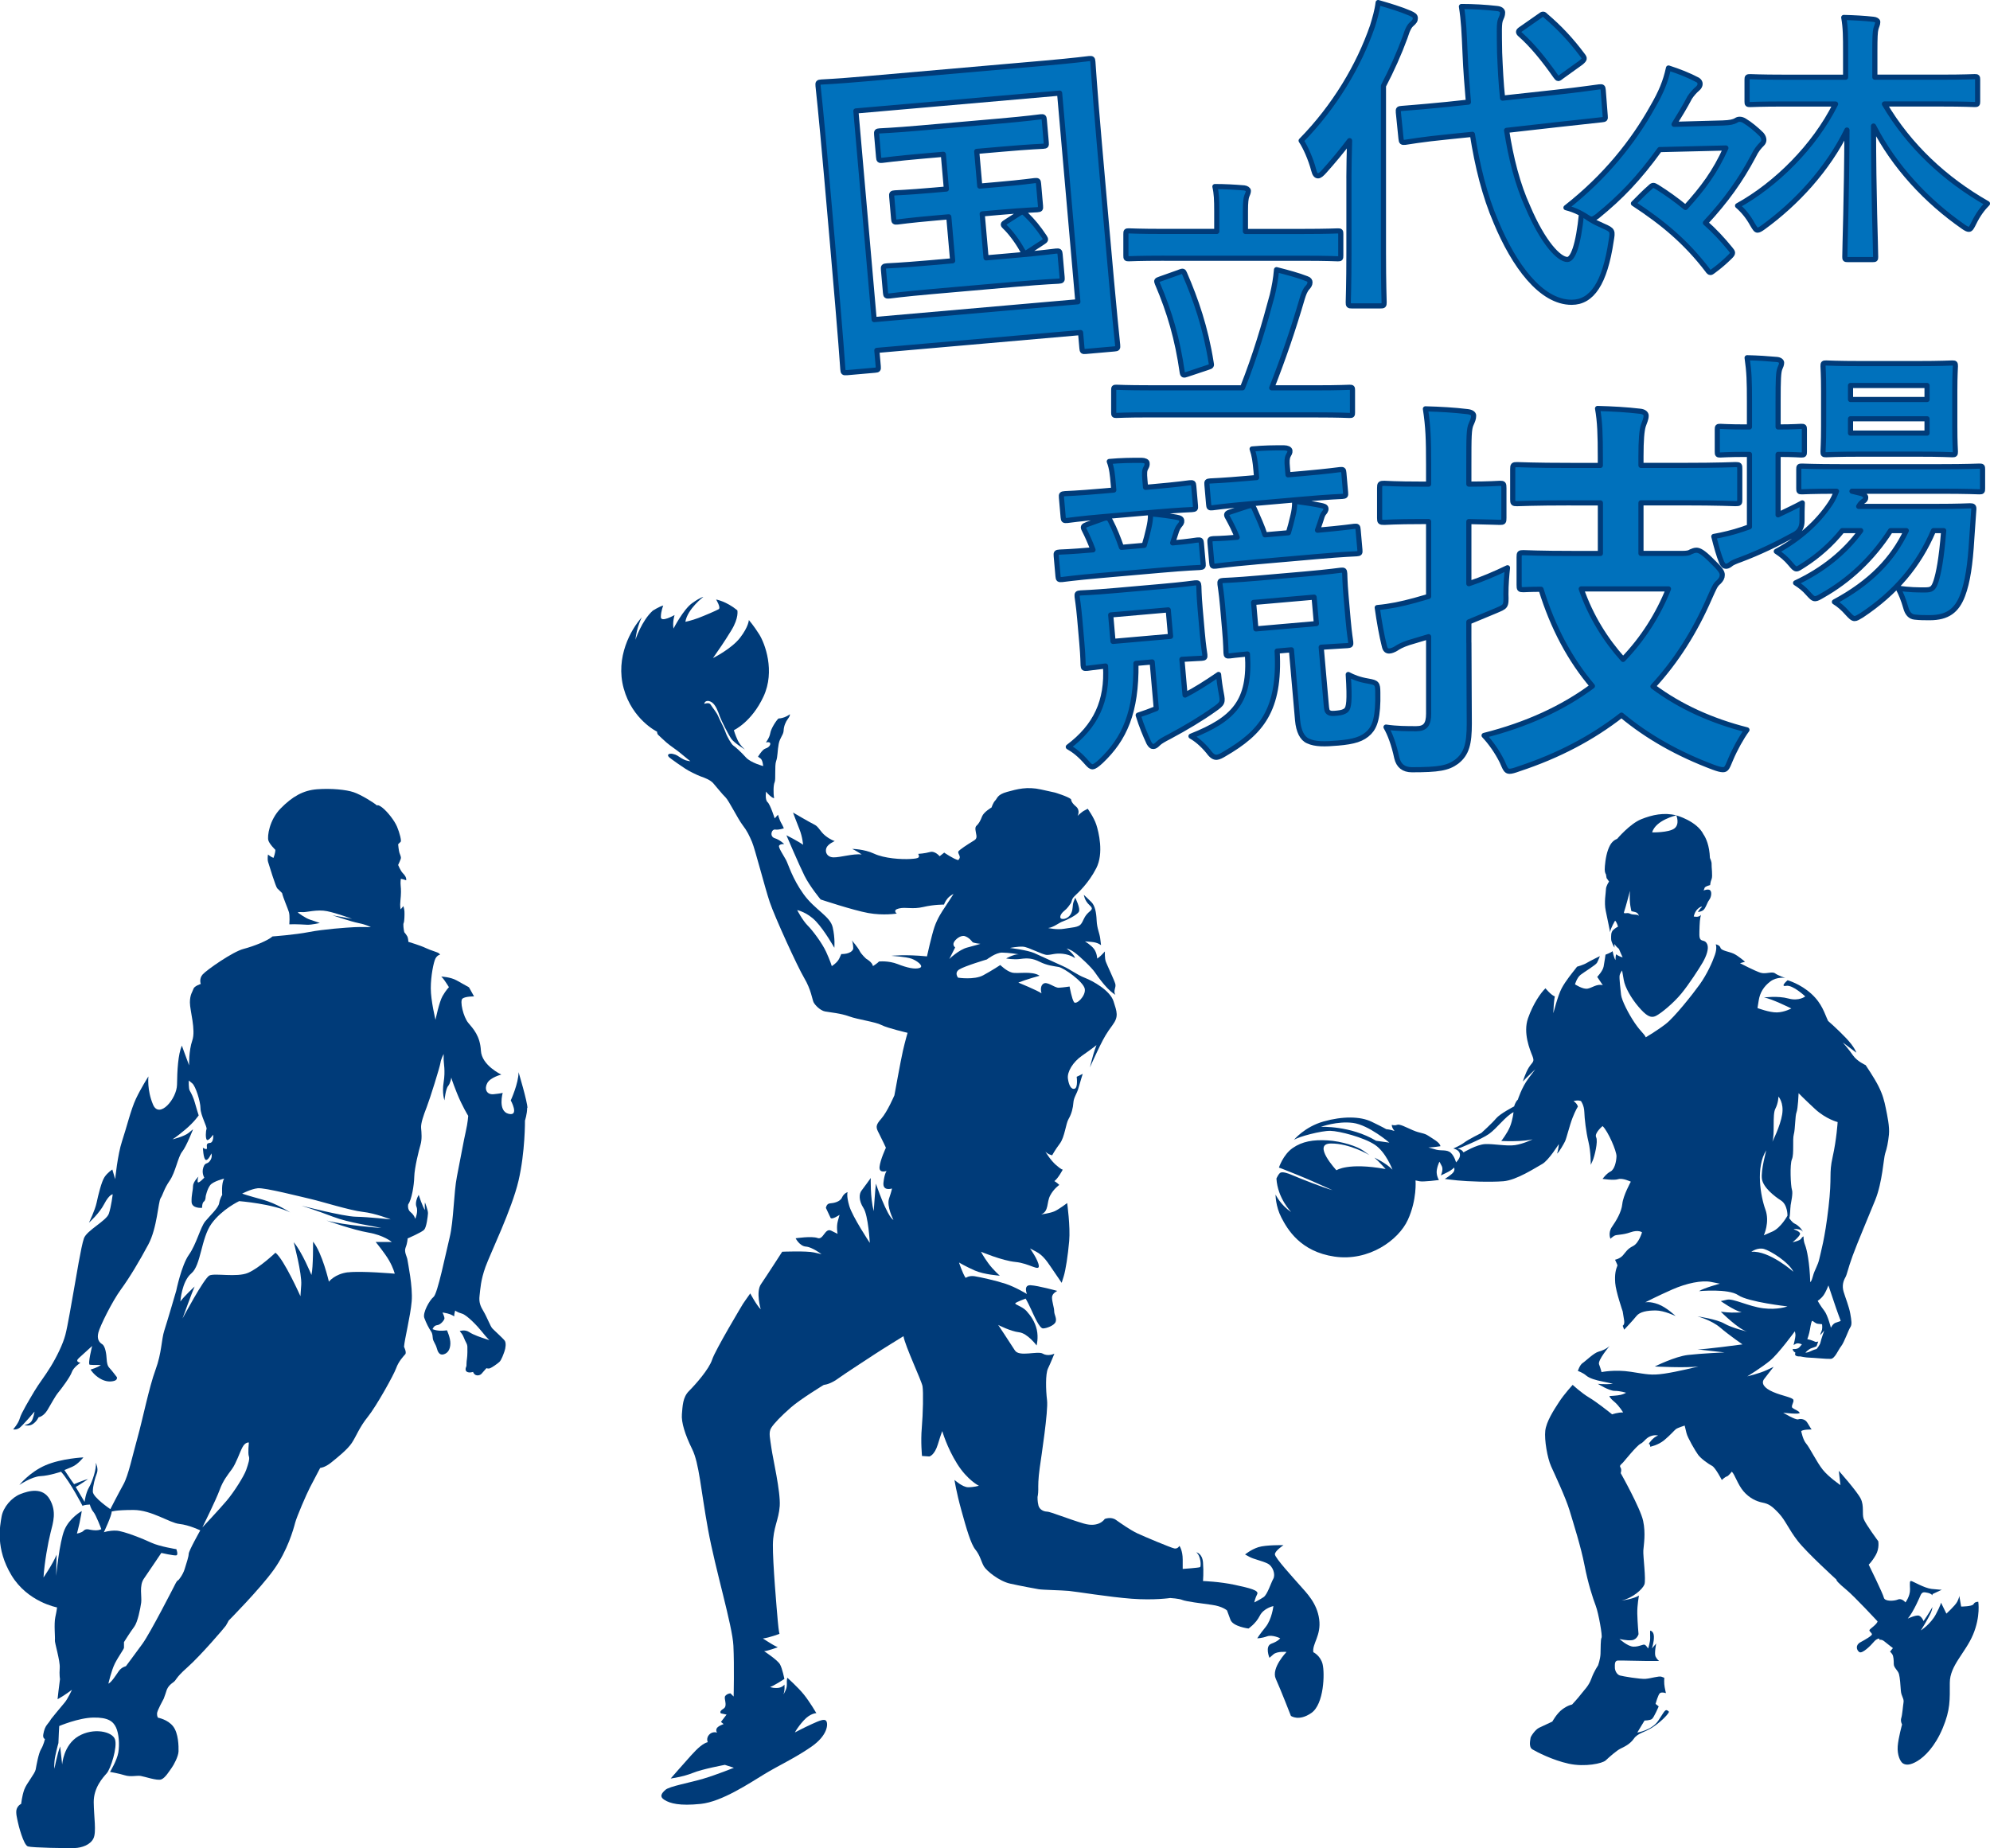
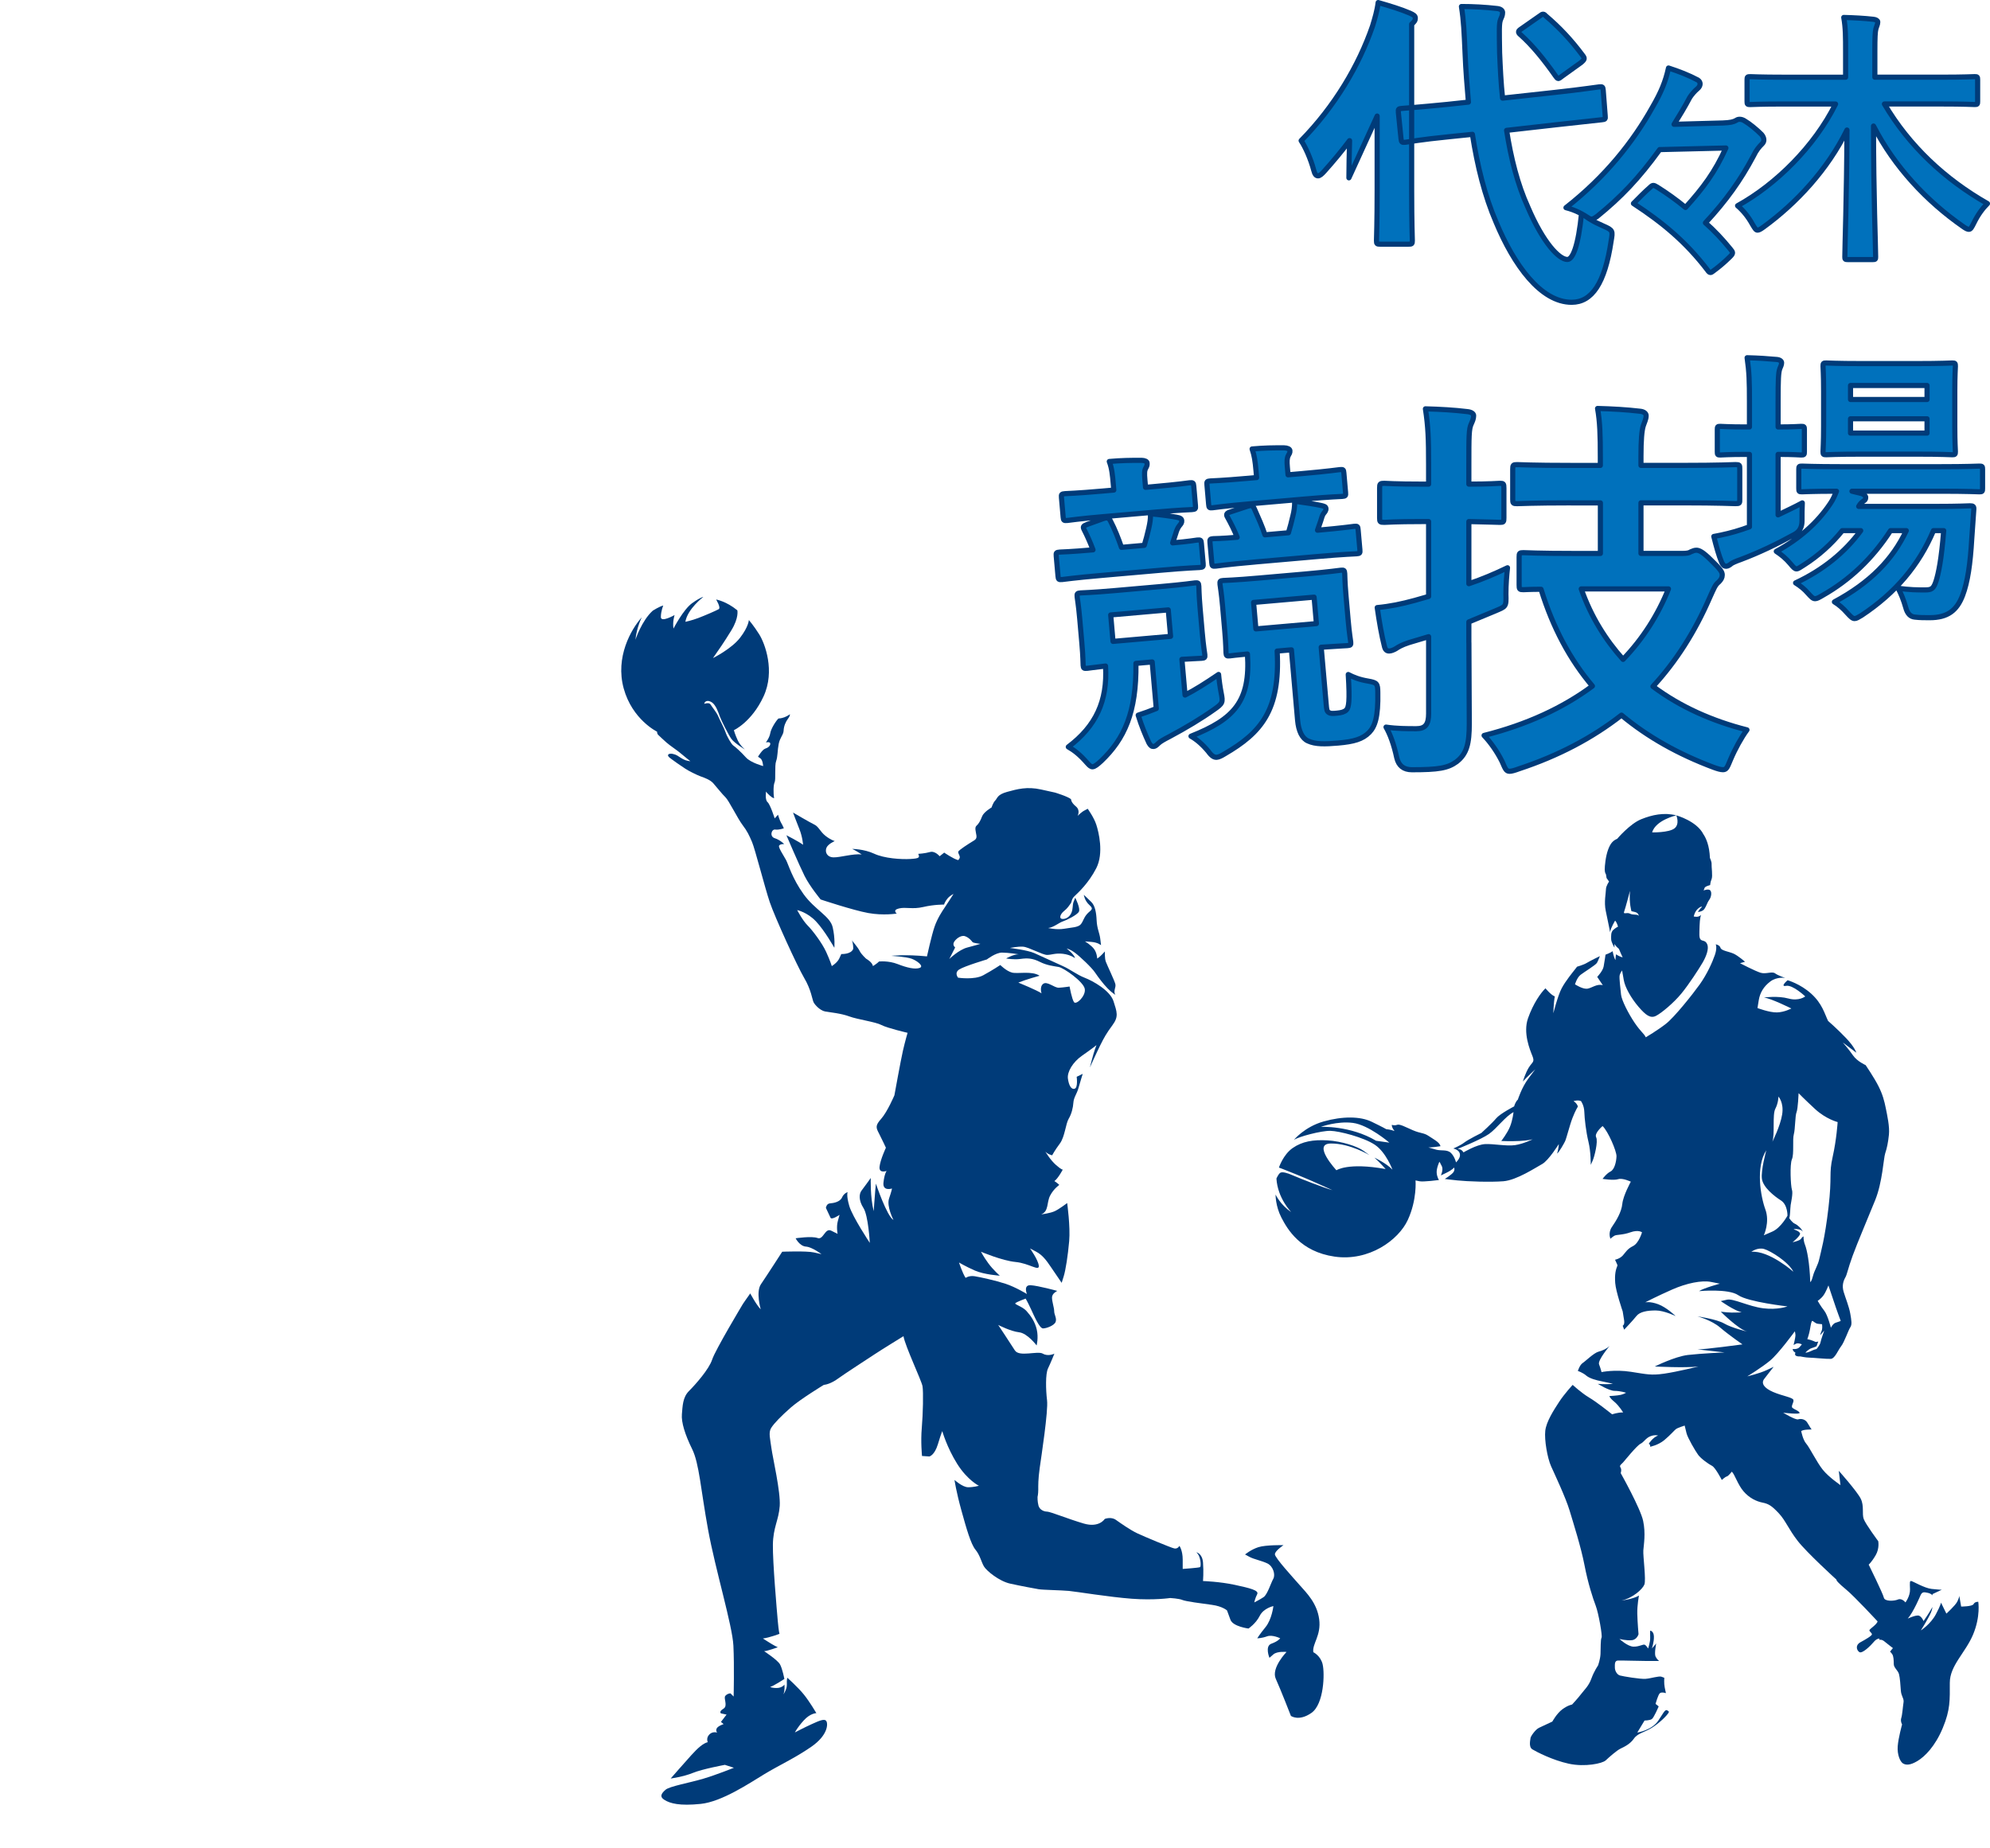
<svg xmlns="http://www.w3.org/2000/svg" id="_レイヤー_2" data-name="レイヤー 2" viewBox="0 0 773.85 718.76">
  <g id="background">
    <g>
      <path d="M769.25,622.99s-1.29-.08-1.78.89c-.48.97-4.84.97-4.84.97l-.73-4.2s0,.81-.81,2.34-4.2,4.6-4.2,4.6l-2.1-4.28s0,.81-2.02,4.6c-2.02,3.79-5.81,6.22-5.81,6.22,0,0,2.74-4.28,3.96-7.02.28-.64.46-1.36.57-2.1-1.31,2.38-3.48,5.49-3.48,5.49,0,0-.65-1.7-1.78-2.1-1.13-.4-4.36,1.13-4.36,1.13,2.26-2.58,4.92-8.96,4.92-8.96.68-1.55,1.37-1.37,2.91-1.05.69.14,1.34.49,1.83.97-.03-.3-.06-.48-.06-.48l3.63-1.7s-1.13,0-3.96-.32-7.27-2.99-7.91-3.07c-.65-.08-.57.57-.48,3.23.08,2.66-1.78,5.09-1.78,5.09,0,0-1.37-1.78-2.91-1.13-1.53.65-5.17.81-5.49-.73-.32-1.53-5.89-12.84-5.89-12.84,0,0,1.21-1.05,2.74-3.71,1.53-2.66.97-5.41.97-5.41,0,0-4.92-6.62-5.65-8.64-.73-2.02.24-5.01-1.13-7.83-1.37-2.83-8.56-10.9-8.56-10.9l.65,5.57s-4.52-3.07-6.86-5.97c-2.34-2.91-5.17-8.72-6.46-10.17-1.29-1.45-1.94-4.84-1.94-4.84.65-.73,4.04-.65,4.04-.65,0,0-.73-1.05-1.61-2.58-.89-1.53-2.58-1.7-3.63-1.37-1.05.32-5.81-2.58-5.81-2.58,0,0,6.78.81,6.38,0s-1.94-1.21-2.74-1.86c-.81-.65.65-2.18.32-3.15s-4.36-1.53-7.91-3.07c-3.55-1.53-4.68-3.39-3.47-5.01,1.21-1.61,3.71-4.76,3.71-4.76l-2.74,1.29c-2.75,1.29-7.51,2.42-7.51,2.42,0,0,5.57-3.39,8.88-6.14,3.31-2.74,9.61-11.38,9.61-11.38,0,0,.24.81.24,1.61s-.73,3.71-.73,3.71l.89-.48c.89-.48,2.34.24,2.34.24l-.89,1.05c-.89,1.05-2.66.73-2.66.73-.08.89,1.05,1.45,1.05,1.45-.81,1.7,1.86,1.45,1.86,1.45,0,0,2.26.48,3.55.48s6.7.57,8.32.48,2.83-3.39,4.04-4.92c1.21-1.53,2.83-6.3,3.55-7.35.73-1.05.48-2.58,0-5.33-.48-2.75-1.86-6.06-2.58-8.48-.73-2.42-.08-4.28.65-5.57.73-1.29.89-3.07,2.83-8.4,1.94-5.33,5.97-14.69,8.8-21.72,2.83-7.02,3.23-16.23,3.88-18.17.65-1.94,1.13-4.12,1.45-7.27.32-3.15-.65-7.43-1.21-10.25-.57-2.83-1.21-5.33-2.83-8.56-1.61-3.23-5.01-8.23-5.01-8.23,0,0-3.31-1.45-4.92-3.79-1.61-2.34-3.96-5.01-3.96-5.01l5.25,3.96s-.57-2.1-4.04-5.73c-3.47-3.63-6.94-6.62-6.94-6.62-1.37-2.83-2.26-6.7-6.54-10.58-4.28-3.88-9.2-5.25-9.2-5.25,0,0-3.15,2.66-.57,2.18,2.58-.48,7.43,4.12,7.43,4.12,0,0-2.42,1.94-6.54.81-4.12-1.13-9.53-.4-9.53-.4,2.91.4,10.66,4.28,10.66,4.28,0,0-2.66,1.45-5.57,1.53s-7.59-1.7-7.59-1.7l.48-2.99c.48-2.99,1.94-5.41,4.52-7.35,2.58-1.94,5.81-1.37,5.81-1.37,0,0-2.75-.89-3.96-1.78-1.21-.89-3.55.4-5.65-.24s-7.99-3.71-7.99-3.71l1.94-.57s-2.66-2.34-4.44-3.15c-1.78-.81-4.76-1.13-5.09-2.26-.32-1.13-1.86-1.37-1.86-1.37,0,0,.65,1.29-.32,4.12-.97,2.83-3.07,7.51-5.89,11.46-2.83,3.96-9.85,12.76-13.16,15.34-3.31,2.58-7.83,5.25-7.83,5.25-.65-1.45-1.86-2.02-4.28-5.57-2.42-3.55-5.09-8.8-5.33-10.98-.24-2.18-.73-6.46-.57-7.43.16-.97.97-2.02.97-2.02,0,0,.16.89.65,3.71.48,2.83,2.83,7.02,5.73,10.41,2.91,3.39,4.68,4.6,6.78,3.55,2.1-1.05,6.86-5.01,9.85-8.64,2.99-3.63,6.86-9.61,8.32-12.11,1.45-2.5,2.5-5.41,1.78-7.1-.73-1.7-1.94-1.13-2.58-1.86-.65-.73-.48-2.18-.4-5.25.08-3.07.57-4.36.57-4.36-.89,1.21-2.83.65-2.83.65,0,0,.32-1.86,1.61-2.99,1.29-1.13,1.61-.73,1.61-.73-.89.73-1.61,1.94-1.61,1.94,0,0,.89.08,1.94-.57,1.05-.65,1.61-2.99,2.42-4.04.81-1.05,1.13-2.91.48-3.71-.65-.81-2.66,0-2.66,0,0,0,.24-.32.4-.97.16-.65,2.18-1.13,2.18-1.13,0,0,.08-1.21.57-2.34.49-1.13-.09-4.92,0-5.81.08-.89-.65-2.42-.65-2.42-.2-4.85-1.52-7.7-2.53-9.19h0c-2.6-5.19-10.54-7.36-10.54-7.36,0,0,1.45,3.37-.73,5.07-2.18,1.69-8.67,1.55-8.68,1.55,1.42-4.83,9.41-6.62,9.41-6.62-4.76-1.21-9.37-.24-13.72,1.53-4.36,1.78-9.28,7.59-9.28,7.59-1.53.65-2.58,1.61-3.55,4.28-.97,2.66-1.29,6.38-1.29,7.67s.48,1.86.48,1.86l.24,1.45.97,1.37s-1.21,1.7-1.21,2.99-.81,5.01-.08,8.4c.73,3.39,1.7,8.32,1.7,8.32.08-1.45,1.94-4.52,1.94-4.52.73.73,1.13,2.34,1.13,2.34,0,0-.89.4-1.86,1.29-.97.89-.81,2.34-.81,3.55s1.29,3.31,1.29,3.31v-1.45s.43.91,1.73,1.95c.44,1.08.95,2.21,1.45,3.29-1.65-.42-2.54-1.2-2.54-1.2-.24.73-.24,2.26-.24,2.26-.65-.89-1.13-3.47-1.13-3.47-.73.65-2.75,1.37-2.75,1.37,0,0-.4,2.83-.73,4.6-.32,1.78-2.5,4.04-2.5,4.04l2.18,3.23c-2.34-.65-4.28,1.13-6.06,1.37-1.78.24-4.76-1.7-4.76-1.7,0,0,.73-2.58,2.18-3.71,1.45-1.13,5.89-3.79,6.38-4.68.48-.89,1.13-2.58,1.13-2.58,0,0-3.71,1.78-5.01,2.58-1.29.81-3.88,1.53-3.88,1.53l-.81,1.05c-.81,1.05-3.63,4.44-5.17,7.35-1.53,2.91-3.23,9.69-3.23,9.69,0,0,0-1.13.16-3.23.16-2.1.4-3.31.4-3.31-1.45-.48-3.63-3.15-3.63-3.15-1.78,1.7-4.76,5.89-6.78,11.63-2.02,5.73.73,12.27,1.7,14.69.97,2.42,0,2.26-1.37,4.44-1.37,2.18-2.34,5.49-2.34,5.49,1.29-1.45,4.84-4.76,4.84-4.76l-2.66,3.55c-2.66,3.55-4.12,8.23-4.12,8.23-1.05.97-1.45,2.66-1.45,2.66,0,0-5.49,2.83-7.02,4.68-1.53,1.86-5.73,5.65-5.73,5.65,0,0-5.17,2.58-6.62,3.71-1.45,1.13-4.28,2.34-4.28,2.34,1.86.48,2.66,1.45,2.58,2.74-.08,1.29-1.53,2.66-1.53,2.66,0,0-.57-2.34-2.02-3.71-1.45-1.37-3.79-.73-5.57-1.21-1.78-.48-3.15-.89-3.15-.89,1.61,0,4.68-.48,4.68-.48-.24-1.53-2.91-2.83-4.68-4.04-1.78-1.21-3.07-.89-6.06-2.18-2.99-1.29-5.09-2.5-6.14-2.1-1.05.4-2.02,0-2.02,0-.16.97,1.05,2.42,1.05,2.42-1.37-.57-3.23-.73-3.23-.73,0,0-1.37-.81-5.73-2.91-4.36-2.1-11.22-2.18-18.65-.08-7.43,2.1-11.55,7.19-11.55,7.19,1.78-1.29,10.74-3.63,14.21-3.55,3.47.08,12.92,2.5,17.28,5.41,4.36,2.91,6.86,9.69,6.86,9.69-2.34-2.5-7.02-4.68-7.02-4.68,1.86,1.61,4.36,4.44,4.36,4.44-14.69-2.66-19.13.48-19.13.48,0,0-9.61-10.33-2.18-10.41,7.43-.08,15.02,4.52,15.02,4.52l-2.34-1.7c-2.34-1.7-8.4-3.71-13.97-4.04-5.57-.32-9.85.4-13.56,2.99s-5.33,7.59-5.33,7.59l1.29.48c1.29.48,8.32,3.31,11.79,4.84,3.47,1.53,7.75,3.47,7.75,3.47-3.31-.89-12.76-4.6-15.34-5.73-2.58-1.13-3.96-1.37-4.76-1.13s-1.7,2.34-1.7,2.34c.48,7.75,5.73,13,5.73,13-4.2-2.74-6.06-6.78-6.06-6.78,0,0-.08,4.44,2.26,8.96s7.35,13.24,20.67,15.18c13.32,1.94,24.87-6.38,28.5-14.29,3.63-7.91,2.99-15.34,2.99-15.34l1.53.32c1.53.32,7.59-.48,7.59-.48,0,0-.73-.97-.89-2.75-.16-1.78,1.05-4.36,1.05-4.36,0,0,.32.4.97,1.78.65,1.37-.4,3.55-.4,3.55l2.18-1.05c2.18-1.05,2.99-2.02,2.99-2.02,0,0,.4.89-.32,1.86-.73.97-3.31,2.58-3.31,2.58,0,0,1.05.16,4.92.57,3.88.4,12.68.73,17.84.32,5.17-.4,12.59-5.33,15.1-6.7,2.5-1.37,6.46-7.75,6.46-7.75,0,1.45-.65,3.71-.65,3.71.97-.89,2.5-3.63,3.07-4.76.57-1.13,1.78-6.22,2.91-9.12,1.13-2.91,2.1-4.44,2.1-4.44-.4-1.37-1.7-2.1-1.7-2.1,1.94-.57,2.91,0,2.91,0,0,0,1.21,1.61,1.29,4.2.08,2.58.65,7.67,1.61,11.63.97,3.96.89,8.96.89,8.96l.73-1.61c.73-1.61,2.18-7.51,1.37-9.12-.81-1.61,2.5-4.36,2.5-4.36,2.1,1.94,5.49,9.77,5.41,11.79-.08,2.02-.73,5.09-2.34,5.89-1.61.81-3.07,2.86-3.07,2.86,0,0,4.36.69,6.06.12,1.7-.57,4.92.97,4.92.97,0,0-2.99,5.41-3.31,8.64-.32,3.23-2.42,6.62-4.04,8.96-1.61,2.34-.57,4.6-.57,4.6,0,0,.57-.57,1.45-1.13.89-.57,3.15-.24,6.3-1.37,3.15-1.13,4.52,0,4.52,0,0,0-1.21,4.2-3.47,5.33-2.26,1.13-2.75,2.26-3.96,3.63-1.21,1.37-3.06,1.7-3.06,1.7.58,1.13.96,2.18.96,2.18-.73,1.78-1.13,3.55-.89,6.86.24,3.31,2.91,11.06,2.91,11.06,0,0,.32,1.86.57,3.55.24,1.7-.57,2.02-.57,2.02l.57,1.53s3.43-3.59,4.76-5.29,4.24-2.18,7.51-2.18,7.75,2.18,7.75,2.18c0,0-3.51-3.39-6.78-4.6-3.27-1.21-5.09-.73-5.09-.73,0,0,4.84-2.49,10.54-5,5.69-2.51,11.5-3.64,15.02-2.96l3.51.69s-6.3,1.7-8.11,2.91c0,0,11.38-1.09,15.26,1.57,3.88,2.66,19.13,4.36,19.13,4.36,0,0-3.75,1.45-9.45.73-5.69-.73-11.63-3.89-14.05-3.34l-2.42.55s5.09,3.63,8.11,4.36c0,0-3.51.24-5.81,0l-2.3-.24s6.9,6.9,10.29,7.75c0,0-6.05-1.45-8.96-3.15-2.91-1.7-10.41-2.79-10.41-2.79,0,0,5.45,1.45,8.84,4.36,3.39,2.91,8.66,6.54,8.66,6.54,0,0-15.32,2.06-17.5,1.94l10.54,1.18s-9.2.4-14.29,1c-5.09.61-12.84,4.48-12.84,4.48,0,0,11.99.61,16.95,0,0,0-8.23,2.06-13.32,2.79-5.09.73-6.66.24-12.96-.73-6.3-.97-11.38.12-11.38.12,0,0-.36-1.45-.97-3.03-.61-1.57,4.12-7.14,4.12-7.14-1.15,1.09-2.81,1.83-4.28,2.21-1.86.48-5.09,3.71-6.22,4.44-1.13.73-1.86,3.07-1.86,3.07,0,0,1.94.65,3.23,1.78,1.29,1.13,3.96,1.86,6.06,2.26s4.36.97,4.36.97c-3.23.32-5.89,0-5.89,0,0,0,4.36,2.74,6.54,2.74s4.44.73,4.44.73c0,0-.73.48-2.02.81-1.29.32-4.44.48-4.44.48,0,0-.08.57,1.86,2.18,1.94,1.61,3.47,4.2,3.47,4.2-2.02-.08-4.28.73-4.28.73-1.53-1.21-5.97-4.76-8.96-6.54-2.99-1.78-6.38-4.92-6.38-4.92,0,0-3.23,3.47-5.33,6.7s-4.92,7.59-5.33,11.14c-.4,3.55.81,10.58,2.26,13.81,1.45,3.23,5.65,12.11,7.19,17.2,1.53,5.09,4.44,14.21,5.81,21.31,1.37,7.1,3.23,12.76,4.36,15.74,1.13,2.99,2.66,11.79,2.26,12.43-.4.65-.32,4.2-.4,6.3-.08,2.1-.97,4.52-.97,4.52,0,0-1.53,2.18-2.58,5.09-1.05,2.91-2.75,4.36-3.96,5.97-1.21,1.61-3.55,4.12-3.55,4.12,0,0-1.61.24-3.79,1.86-2.18,1.61-3.88,4.76-3.88,4.76,0,0-3.63,1.7-5.17,2.42-1.53.73-3.31,3.47-3.31,3.96s-.89,3.47.73,4.44c1.61.97,7.83,4.2,14.13,5.57,6.3,1.37,13.08-.08,14.37-1.29,1.29-1.21,4.28-3.88,5.81-4.6,1.53-.73,3.71-1.78,5.17-3.88,1.45-2.1,4.12-2.42,6.96-4.2,2.84-1.78,6.12-4.84,6.69-6.22-1.53-1.53-1.61-.32-4.2,3.47-2.58,3.79-8.15,4.6-8.15,4.6l2.83-4.68s2.02,0,2.84-.57c.82-.57,2.65-4.92,2.65-4.92l-1.21-.97s.97-3.63,1.7-4.18c.73-.55,2.33,0,2.33,0h0c-.17-.61-.22-1.07-.48-2.27-.32-1.53-.16-3.71-.16-3.71l-1.05-.4c-1.05-.4-4.04.65-6.22.81s-8.72-.97-9.93-1.29c-1.21-.32-2.02-1.86-2.02-3.07s-.16-2.66,1.13-2.75c1.29-.08,7.75.16,10.82.16h5.25s-.81-.57-1.37-1.7c-.57-1.13.24-5.09.24-5.09l-1.68,1.94s.87-2.5.79-4.68c-.08-2.18-1.45-2.26-1.45-2.26,0,0-.08.89,0,2.66.08,1.78-.81,4.28-.81,4.28,0,0-.65-1.13-1.29-1.45s-2.18.81-4.44.73c-2.26-.08-5.41-2.99-5.41-2.99,0,0,2.83.73,4.84.48,2.02-.24,2.58-2.34,2.58-2.34,0,0-.4-4.44-.48-7.91-.08-3.47.65-7.1.65-7.1-2.26,1.37-6.78,1.94-6.78,1.94,4.52-1.05,8.15-4.44,8.88-6.22.73-1.78-.57-11.14-.4-13.32.16-2.18.97-6.54-.08-11.46-1.05-4.92-8.72-18.57-8.72-18.57,0,0,.48-1.37-.08-2.18-.57-.81.32-1.21.97-1.94.65-.73,5.33-6.54,6.78-7.27,1.45-.73,2.02-2.18,3.79-2.91,1.78-.73,3.07-.32,3.07-.32-2.1.73-3.63,3.23-3.63,3.23.65.16.57,1.13.57,1.13,0,0,3.07-.57,5.49-2.58,2.42-2.02,3.88-3.79,4.52-4.28s3.39-1.37,3.39-1.37c0,0,.32,1.29.73,2.99.4,1.7,3.39,6.86,4.52,8.4,1.13,1.53,4.12,3.63,5.41,4.28,1.29.65,3.79,5.49,3.79,5.49,0,0,1.29-1.21,1.94-1.37.65-.16,1.94-1.86,1.94-1.86,1.13.97,2.26,4.92,4.52,7.59,2.26,2.66,5.01,3.96,7.43,4.44,2.42.48,3.63,1.29,6.3,4.12,2.66,2.83,3.79,6.14,7.35,10.74,3.55,4.6,15.1,15.1,15.1,15.1-.08.32.57,1.21,3.79,3.88,3.23,2.66,12.19,12.35,12.19,12.35-.16,1.13-2.99,2.91-3.15,3.39-.16.48.89,1.05.97,1.61.08.57-2.58,2.1-4.52,3.15-1.94,1.05-1.53,2.99-.4,3.79,1.13.81,4.52-2.58,5.65-3.96,1.13-1.37,2.18-1.29,2.18-1.29l-.08.48s.97-.24,1.94.57c.97.81,3.39,2.66,3.39,2.66l-1.13,1.37s.4.32.89,1.05c.48.73.57,2.34.57,3.79s1.61,2.42,2.02,3.88c.4,1.45.57,4.28.73,6.46.16,2.18,1.29,3.07,1.05,4.52-.24,1.45-.48,4.92-.89,6.14-.4,1.21.32,2.5.32,2.5,0,0-1.45,5.17-1.7,8.48-.24,3.31.97,6.06,2.1,6.7,1.13.65,2.74.73,5.57-.97s6.86-5.65,9.85-12.84c2.99-7.19,2.74-10.9,2.74-17.6s6.06-11.63,9.04-18.73c2.99-7.1,2.02-12.84,2.02-12.84ZM631.59,354.55c.48-1.29,2.26-8.07,2.26-8.07-.4,4.84.57,7.91.57,7.91l1.37.32c1.37.32,1.53,1.53,1.53,1.53-.48-.81-2.26-.24-3.47-.89-1.21-.65-2.75.48-2.26-.81ZM535.12,443.68c-10.01-5.97-21.48-5.41-21.48-5.41,0,0,6.38-2.34,12.51-1.53,6.14.81,14.13,7.67,14.13,7.67l-5.17-.73ZM589.13,445.38c-3.31.48-8.32-.57-11.63-.4-3.31.16-8.4,3.23-8.4,3.23,0,0-.57-1.29-2.26-1.37,0,0,9.12-3.63,12.19-5.81,3.07-2.18,6.38-6.86,9.53-8.48,0,0-.32,3.07-1.37,5.65-1.05,2.58-3.39,5.57-3.39,5.57,0,0,3.71.16,7.02,0s5.17-.65,5.17-.65c0,0-3.55,1.78-6.86,2.26ZM707.93,522.11c-.2,1.05-1.53,2.58-1.53,2.58,0,0-.81.12-2.22.81-1.41.69-2.1.57-2.1.57,0,0,1.21-1.37,2.42-1.74,1.21-.36,1.9-.73,1.9-.73,0,0,.36-.97.65-1.82l-.97.16s-1.9-.89-3.27-1.09c0,0,.73-1.94,1.05-3.88.32-1.94.57-3.23.89-3.23s1.21,1.05,2.18,1.13,1.61.16,1.61.16c0,0,.16,1.17,0,2.02s-.65,1.45-.69,2.22l1.53-1.74s-1.25,3.51-1.45,4.56ZM713.92,514.42c-1.21.36-1.94,2-1.94,2,0,0-1.21-4.9-2.6-6.66-1.39-1.76-2.54-3.81-2.54-3.81,0,0,1.27-.79,2.24-2.12.97-1.33,1.94-3.88,1.94-3.88,0,0,.97,2.79,2.12,6.3s2.66,7.51,2.66,7.51c0,0-.67.3-1.88.67ZM696.3,468.87c.2-1.37,1.01-4.76.53-6.14-.48-1.37-.89-9.85,0-11.87.89-2.02.16-7.67.73-9.69.57-2.02.48-7.19,1.05-8.56.57-1.37.81-7.43.81-7.43,0,0,2.1,2.18,6.38,6.14,4.28,3.96,8.8,5.09,8.8,5.09,0,0-.4,6.7-1.94,13.56-1.53,6.86-.16,7.1-1.61,19.62-1.45,12.51-2.99,17.28-3.55,19.94-.57,2.66-1.94,4.52-2.5,6.78-.57,2.26-1.05,2.34-1.05,2.34-.24-7.59-1.29-12.59-2.02-14.45-.73-1.86-.57-3.31-.57-3.31,0,0-.48.08-.97.89-.48.81-3.31,1.37-3.31,1.37,0,0,2.91-2.34,2.91-3.31s-2.5-1.7-2.5-1.7c0,0,.4-.32,2.02,0,1.05.21,1.45.72,1.6,1.06-.43-1.31-2.09-2.79-3.13-3.24-1.13-.48-2.18-2.18-2.18-2.18.4-1.29.32-3.55.52-4.92ZM690.37,431.25c1.21-2.34,1.21-4.76,1.21-4.76,0,0,2.18,2.34,1.45,6.94-.73,4.6-3.81,10.66-3.81,10.66,1.03-3.07-.06-10.5,1.15-12.84ZM686.86,447.39s-2.18,7.87-1.7,11.14c.48,3.27,4.72,6.66,7.39,8.36,2.66,1.7,2.54,5.93,2.54,5.93,0,0-2.54,4.72-5.87,6.18l-3.33,1.45s2.42-5.09.61-10.05c-1.82-4.97-3.88-16.47.36-23.01ZM681.04,486.87s2.42-1.82,4.97-1.09c2.54.73,9.57,5.09,11.38,8.84,0,0-9.45-8.36-16.35-7.75Z" style="fill: #003b79;" />
      <path d="M514.34,647.3c-.85-3.42-3.63-4.7-3.63-4.7-.5-3.27,3.13-6.48,2.28-12.81-.85-6.33-4.91-10.25-7.54-13.24-2.63-2.99-9.68-10.68-9.68-12.03s3.35-3.56,3.35-3.56c0,0-6.83-.14-9.75.78-2.92.93-5.2,2.85-5.2,2.85l1.71.93c1.71.93,4.77,1.49,6.98,2.56,2.21,1.07,3.2,4.34,2.28,5.98-.93,1.64-2.28,6.12-3.77,7.12-1.49,1-3.63,2.06-3.63,2.06,0,0,.36-1.71,1.14-3.2.78-1.49-2.78-2.35-8.68-3.63-5.91-1.28-12.38-1.49-12.38-1.49,0,0,.28-3.56,0-7.19-.28-3.63-2.63-3.99-2.63-3.99,1.85,1.42,1.92,5.48,1.49,5.76-.43.28-6.76.71-6.76.71v-3.63c0-3.63-1.28-5.34-1.28-5.34,0,0-.64,1.28-1.99,1-1.35-.28-11.74-4.63-14.45-5.91-2.7-1.28-6.33-3.84-8.26-5.2-1.92-1.35-4.34-.36-4.34-.36,0,0-2.14,3.56-8.19,1.78-6.05-1.78-13.02-4.63-14.23-4.63s-2.92-.71-3.35-2.35c-.43-1.64-.36-3.35-.36-3.35,0,0,.28-1.14.28-2.78s-.07-3.99.57-8.54c.64-4.56,3.35-22.13,2.85-26.26-.5-4.13-.64-10.32.36-12.38,1-2.06,2.49-5.77,2.49-5.77,0,0-2.42,1.21-4.48,0-2.06-1.21-9.18,1.42-10.89-1.28-1.71-2.7-6.48-9.89-6.48-9.89,0,0,4.84,2.49,8.11,2.85,3.27.36,6.83,5.12,6.83,5.12,0,0,.78-2.99.07-6.12s-2.42-5.55-4.06-7.33c-1.64-1.78-4.77-2.49-4.27-2.99s3.99-1.78,3.99-1.78c0,0,.71,1.14,2.06,4.06,1.35,2.92,3.35,7.54,4.7,7.54s4.41-1.14,4.91-2.56c.5-1.42-.57-2.78-.57-4.13s-.85-3.7-.85-5.34,2.06-2.56,2.06-2.56c0,0-7.47-2.06-10.39-2.21-2.92-.14-1.42,3.42-1.42,3.42,0,0-4.41-2.7-8.33-3.99-3.91-1.28-9.75-2.56-11.96-2.92-2.21-.36-3.56.64-3.56.64-1.28-1.99-2.56-5.98-2.56-5.98,0,0,2.63,1.57,6.19,3.13,3.56,1.57,9.68,1.99,9.68,1.99,0,0-2.56-2.21-4.48-4.84-1.92-2.63-2.85-4.48-2.85-4.48,0,0,8.18,3.49,13.45,3.99s9.25,3.77,9.04,1.49c-.21-2.28-3.42-6.76-3.42-6.76l2.42,1.28c2.42,1.28,3.99,3.42,5.62,5.84,1.64,2.42,4.27,6.26,4.27,6.26l.78-2.49c.78-2.49,1.64-8.11,2.14-13.74.5-5.62-.78-14.8-.78-14.8,0,0-2.99,2.28-4.77,3.13-1.78.85-5.34,1.28-5.34,1.28,3.06-1.21,2.06-4.63,3.49-7.33,1.42-2.7,3.56-4.13,3.56-4.13-.93-.93-1.92-1.49-1.92-1.49,1.49-1.07,3.27-4.48,3.27-4.48,0,0-.36.21-2.63-1.78-2.28-1.99-4.13-5.2-4.13-5.2,1.07,1.14,2.63,1.42,2.63,1.42,0,0,1.07-1.99,2.99-4.56,1.92-2.56,2.28-7.69,3.42-9.61,1.14-1.92,1.71-4.27,1.85-6.33.14-2.06,1.35-3.35,1.99-5.69.64-2.35,1.64-5.48,1.64-5.48-.64.28-2.35,1.14-2.35,1.14,0,0,.57,4.2-.78,4.63-1.35.43-2.28-1.35-2.63-3.91-.36-2.56,1.85-6.41,5.55-8.97,3.7-2.56,5.55-4.06,5.55-4.06l-.64,1.78c-.64,1.78-1.92,6.9-1.92,6.9,0,0,2.56-5.69,4.06-8.68,1.49-2.99,2.35-4.56,4.77-7.83,2.42-3.27,1.71-5.05.36-9.25-1.35-4.2-8.04-7.9-11.17-9.11-3.13-1.21-5.48-3.2-8.54-4.56-3.06-1.35-8.33-3.84-11.1-5.05-2.78-1.21-9.47-1.99-9.47-1.99,0,0,2.99-.64,5.12-.5,2.14.14,7.54,3.2,9.32,3.2s3.2-.78,6.19-.43c2.99.36,4.7,1.71,4.7,1.71-.36-1.57-3.27-3.77-3.27-3.77,0,0,1.28.21,3.2,1.64,1.92,1.42,6.48,5.69,7.83,7.69,1.35,1.99,3.13,4.34,4.84,6.12,1.71,1.78,3.06,2.56,3.06,2.56-.93-1.57.36-2.78,0-4.2-.36-1.42-3.2-7.33-3.7-8.68-.5-1.35-.36-3.99-.36-3.99l-1,1.07c-1,1.07-1.99,1.71-1.99,1.71,0,0-.07-2.14-1.21-3.7-1.14-1.57-3.56-2.99-3.56-2.99l2.56.21c2.56.21,3.7,1.28,3.7,1.28l-.29-2.42c-.29-2.42-1.27-3.99-1.42-7.19-.14-3.2-.64-5.76-2.06-7.19-1.42-1.42-2.92-2.78-2.92-2.78,0,0,.28,2.28,2.21,3.99,1.92,1.71.36,1.92-1,3.49-1.35,1.57-1.35,2.63-2.35,3.91-1,1.28-3.63,1.28-6.48,1.78-2.85.5-6.26-.28-6.26-.28,2.06-.21,4.2-2.06,5.69-2.56,1.49-.5,5.55-2.49,6.26-3.77.71-1.28-1.42-5.48-1.42-5.48,0,0-.14.36-.64,1.64-.5,1.28-.14,2.63-.85,4.27-.71,1.64-2.28,2.56-3.63,2.35-1.35-.21-.57-1.99.78-3.06,1.35-1.07,1.99-2.14,2.56-2.92.57-.78.21-1.64,1.57-2.92,1.35-1.28,5.41-4.98,8.4-10.82,2.99-5.84.93-14.09,0-16.94-.93-2.85-3.35-6.19-3.35-6.19,0,0-.36.28-1.28.71-.93.43-2.63,2.06-2.63,2.06,0,0,1.21-2.14-.71-3.7-1.92-1.57-1.85-2.78-1.85-2.78-1.28-1.07-6.19-2.56-6.19-2.56l-5.48-1.21c-5.48-1.21-9.25-.14-13.17.93-3.91,1.07-3.77,2.49-4.63,3.35s-1.42,2.7-1.42,2.7c0,0-3.06,1.78-3.7,3.49-.64,1.71-1.35,2.92-2.17,3.63-.82.71-.25,2.28-.03,3.77.21,1.49-.64,1.78-1.78,2.49-1.14.71-5.12,3.2-5.27,3.84-.14.64.43,1.14.57,1.92.14.78-.64,1.35-.64,1.35-1.92-.5-5.41-2.92-5.41-2.92l-1.78,1.42s-1.78-2.21-3.77-1.64c-1.99.57-4.55.71-4.55.71.64,1.42.5,1.78-3.06,1.99-3.56.21-10.11-.21-14.09-2.06-3.99-1.85-8.54-1.85-8.54-1.85,1,.36,3.7,2.14,3.7,2.14-3.42-.36-8.4,1.21-10.96,1.14-2.56-.07-3.35-2.06-2.78-3.63.57-1.57,3.27-2.7,3.27-2.7,0,0-1.57-.43-3.63-2.06-2.06-1.64-2.63-3.56-4.27-4.34s-8.33-4.7-8.33-4.7c0,0,1.28,3.49,2.49,6.48,1.21,2.99,1.42,6.05,1.42,6.05-1.85-1.35-6.48-3.7-6.48-3.7,0,0,4.98,11.67,7.05,15.8,2.06,4.13,6.26,9.18,6.26,9.18,0,0,12.6,4.2,18.51,5.27,5.91,1.07,11.1.21,11.1.21,0,0-1.85-1.35.85-1.99,2.7-.64,5.2.43,9.47-.57,4.27-1,8.04-.93,8.04-.93,0,0,.43-1.28,1.42-2.42s2.28-1.71,2.28-1.71c0,0-2.78,4.34-3.56,5.48-.78,1.14-2.7,3.99-3.84,7.33-1.14,3.35-2.92,11.46-2.92,11.46-8.54-.85-13.88-.21-13.88-.21,0,0,5.91.36,7.97,1.14,2.06.78,4.91,2.92,3.06,3.56-1.85.64-4.91-.07-8.54-1.49-3.63-1.42-7.26-1-7.26-1-.64.71-2.35,1.78-2.35,1.78-.28-1.57-2.63-2.85-2.63-2.85,0,0-1.92-1.71-2.56-3.06-.64-1.35-3.06-4.13-3.06-4.13.64,1.07.57,3.35.57,3.35-.85,2.21-4.63,1.99-4.63,1.99l-.78,1.71c-.78,1.71-2.92,2.99-2.92,2.99,0,0-.64-2.14-2.21-5.55-1.57-3.42-5.2-8.26-7.19-10.25-1.99-1.99-4.06-5.98-4.06-5.98,0,0,3.91.78,7.33,4.41,3.42,3.63,7.12,10.25,7.12,10.25,0,0,.36-3.63-.64-7.97-1-4.34-6.9-6.76-11.32-12.88-4.41-6.12-5.91-11.6-6.83-13.31s-3.06-4.84-2.7-5.55c.36-.71,1.99-.64,1.99-.64,0,0-1.64-1.64-3.7-2.28-2.06-.64-1.28-3.56.21-3.35,1.49.21,3.35-.5,3.35-.5,0,0-.57-1.35-1.07-2.14-.5-.78-1.21-3.13-1.21-3.13l-1.28,1.42s-1.71-5.41-2.78-6.33c-1.07-.93-.57-4.13-.57-4.13,0,0,.07.36,1.42,1.57,1.35,1.21,1.71,1,1.71,1-.36-1.99-.28-5.2.21-6.19.5-1-.07-6.48.57-8.18.64-1.71.5-4.13,1-6.69.5-2.56,1.85-3.49,1.92-5.2.07-1.71.78-3.42,1.71-4.63.93-1.21.71-1.71.71-1.71,0,0-.78.64-2.06,1.14-1.28.5-2.35.5-2.35.5-.85.71-2.92,3.91-3.2,5.69-.28,1.78-1.71,3.63-1.71,3.63,0,0,1.64-.43,1.71.43.07.85-.85,1.64-1.99,1.99-1.14.36-2.78,3.13-2.78,3.13l.93.64c.93.64,1.07,2.99,1.07,2.99,0,0-4.84-1.28-6.69-3.35-1.85-2.06-4.13-4.13-4.91-4.63-.78-.5-2.56-3.7-3.06-5.27-.5-1.57-2.28-4.77-2.85-6.19-.57-1.42-2.35-3.49-2.92-4.48-.57-1-2.49-.28-2.49-.28.21-1.14,1.49-1.57,2.99-.57,1.49,1,2.42,3.63,3.06,5.41s3.35,7.12,4.48,8.75c1.14,1.64,5.34,4.2,5.34,4.2,0,0-1.85-1.49-2.85-3.63-1-2.14-1.49-3.91-1.49-3.91,0,0,6.9-3.13,11.53-13.1,4.63-9.96.5-20.71-1.64-24.13-2.14-3.42-4.06-5.62-4.06-5.62,0,0-.07,2.56-3.42,6.9-3.35,4.34-10.53,7.9-10.53,7.9,2.56-3.7,4.06-5.76,7.12-10.75,3.06-4.98,2.35-7.83,2.35-7.83-4.34-3.56-8.26-4.2-8.26-4.2,0,0,1.99,3.2,1,3.77-1,.57-5.27,2.42-7.9,3.42-2.63,1-5.05,1.49-5.05,1.49.85-5.05,6.98-9.68,6.98-9.68,0,0-.93,0-4.34,2.42-3.42,2.42-7.26,9.89-7.26,9.89-.43-2.7.43-5.27.43-5.27,0,0-5.34,3.06-5.34.78s.93-4.48.93-4.48c-1.49.36-4.06,1.99-4.06,1.99-4.34,3.91-6.76,11.32-6.76,11.32.5-4.91,2.49-8.75,2.49-8.75-4.2,4.7-10.39,15.52-7.05,27.69,3.35,12.17,12.98,16.82,12.98,16.82,0,0-.05.76.43,1.23.47.47,1.85,1.76,3.23,2.99,1.38,1.23,4.27,3.08,5.69,4.34,1.42,1.25,3.61,2.92,3.61,2.92,0,0-.9-.05-1.9-.38-1-.33-2.47-1.33-3.18-1.8-.71-.47-2.85-1.14-3.49-.43-.64.71,1.07,1.64,2.28,2.56,1.21.93,3.35,2.28,4.34,2.99,1,.71,4.56,2.49,5.98,2.99,1.42.5,3.63,1.28,4.84,2.63,1.21,1.35,3.49,4.27,4.77,5.48,1.28,1.21,4.77,8.33,6.62,10.75,1.85,2.42,2.56,3.99,3.7,6.62,1.14,2.63,4.98,17.72,6.9,23.42,1.92,5.69,10.68,24.91,13.38,29.47,2.7,4.56,3.13,8.33,3.63,9.4.5,1.07,2.56,3.27,4.48,3.63,1.92.36,6.12.71,9.39,1.92,3.27,1.21,10.25,2.14,12.53,3.35,2.28,1.21,10.18,3.04,10.18,3.04,0,0-.95,3.23-1.8,6.93-.85,3.7-3.32,17.37-3.32,17.37,0,0-2.75,6.45-5.12,9.11-2.37,2.66-2.09,3.42-.85,5.79,1.23,2.37,2.66,5.5,2.66,5.5,0,0-2.18,4.65-2.47,7.4-.28,2.75,2.75,1.61,2.75,1.61,0,0-.85,1.04-1.23,4.56-.38,3.51,3.32,2.28,3.32,2.28,0,0-.1.85-1.14,3.89-1.04,3.04,1.71,8.35,1.71,8.35-2.56-1.42-6.83-14.14-6.83-14.14-.28,2.47-.85,10.72-.85,10.72-1.42-5.5-1.14-12.91-1.14-12.91,0,0-2.66,3.7-3.61,4.93-.95,1.23-1.14,3.8.76,6.74,1.9,2.94,2.47,13.57,2.47,13.57,0,0-6.74-10.15-7.97-14.33-1.23-4.18-.66-5.41-.66-5.41,0,0-1.42.38-2.18,2.09-.76,1.71-3.23,2.18-4.65,2.28-1.42.09-1.61,1.77-1.61,1.77,0,0,1.33,2.88,1.8,3.83s3.51-1.14,3.51-1.14l-.66,2.37c-.66,2.37-.1,5.03-.1,5.03l-2.47-1.23c-2.47-1.23-3.04,3.7-5.31,2.85-2.28-.85-8.54.1-8.54.1,0,0,1.52,3.04,3.99,3.23,2.47.19,6.07,2.94,6.07,2.94l-2.94-.66c-2.94-.66-12.34-.28-12.34-.28,0,0-6.17,9.58-8.26,12.62-2.09,3.04-.09,9.77-.09,9.77-1.61-1.52-4.08-6.17-4.08-6.17-1.04,1.42-2.85,4.08-2.85,4.08,0,0-10.72,17.84-11.96,21.64-1.23,3.8-6.55,9.77-9.02,12.24s-2.47,5.88-2.75,9.02c-.28,3.13,1.23,7.97,3.99,13.57,2.75,5.6,3.32,15.56,6.17,31.22,2.85,15.66,9.49,37.39,9.87,45.27.38,7.88.09,19.74.09,19.74l-1.23-1.23s-1.14,0-1.99.95c-.85.95,1.14,3.89-.76,5.03-1.9,1.14-.95,1.8-.95,1.8l2.18.47-2.18,2.85,1.04.85s-2.37.76-2.75,1.8c-.38,1.04.28,1.52.28,1.52,0,0-1.8-.66-3.13.76-1.33,1.42-.57,2.94-.57,2.94-1.8.47-3.8,2.18-6.45,5.12-2.66,2.94-7.97,9.02-7.97,9.02,0,0,4.93-.66,8.64-2.18,3.7-1.52,12.43-3.13,12.43-3.13l3.51,1.14s-6.83,2.75-11.96,4.27c-5.12,1.52-13.1,2.94-14.61,4.27-1.52,1.33-2.56,2.66-.38,3.99,2.18,1.33,5.79,2.37,14.04,1.52,8.26-.85,18.98-8.07,24.77-11.58,5.79-3.51,11.77-6.17,18.22-10.63,6.45-4.46,6.55-8.83,5.88-9.96-.66-1.14-2.75-.19-5.69,1.14-2.94,1.33-6.55,3.23-6.55,3.23,0,0,.85-1.8,3.42-4.65s4.93-2.85,4.93-2.85c0,0-2.56-4.37-4.84-7.21-2.28-2.85-6.45-6.55-6.45-6.55,0,0-.28.66-.19,2.56.09,1.9-1.33,3.89-1.33,3.89.66-1.71.38-3.8.38-3.8,0,0-.85,1.33-3.04,1.33s-2.47-.47-2.47-.47c.85,0,5.5-3.04,5.5-3.04,0,0-.76-3.99-1.71-5.69-.95-1.71-6.17-5.12-6.17-5.12,1.14,0,5.31-1.52,5.31-1.52l-1.14-.57c-1.14-.57-4.65-2.85-4.65-2.85,2.47-.28,6.45-1.8,6.45-1.8,0,0-.28-.76-.66-5.03-.38-4.27-1.99-22.78-1.9-29.61.09-6.83,2.28-9.58,2.66-15.09.38-5.5-2.75-18.88-3.23-22.49-.47-3.61-1.23-6.07-.09-7.88,1.14-1.8,3.89-4.65,7.69-7.97,3.8-3.32,12.72-8.73,12.72-8.73,1.33-.19,3.23-.76,5.69-2.56,2.47-1.8,11.58-7.69,14.14-9.39,2.56-1.71,11.2-7.02,11.2-7.02.66,3.89,7.02,17.27,7.4,19.45.38,2.18.19,10.82-.28,16.23-.47,5.41.09,10.91.09,10.91l2.85.19s1.99-.38,3.32-4.74c1.33-4.37,1.71-5.12,1.71-5.12,0,0,1.8,6.36,5.79,12.72,3.99,6.36,8.45,8.54,8.45,8.54,0,0-1.99.57-4.18.57s-5.31-2.85-5.31-2.85c0,0,.66,4.55,2.66,11.77,1.99,7.21,3.7,13.19,5.5,15.37,1.8,2.18,2.28,4.84,3.32,6.55,1.04,1.71,5.88,5.69,10.15,6.64s9.49,1.9,11.1,2.18c1.61.28,8.83.38,11.77.66,2.94.28,15.56,2.37,24.39,3.04,8.83.66,14.99-.28,14.99-.28,0,0,3.42.19,4.74.76,1.33.57,7.31,1.33,11.48,1.9,4.18.57,5.88,2.18,5.88,2.18,0,0,.38.95,1.33,3.61.95,2.66,7.02,3.42,7.02,3.42,0,0,2.85-1.9,4.37-4.93,1.52-3.04,5.31-3.8,5.31-3.8,0,0-.57,5.12-3.04,8.16-2.47,3.04-3.23,4.37-3.23,4.37,0,0,1.71,0,3.8-.76,2.09-.76,5.12.76,5.12.76,0,0-.76,1.14-3.42,2.09-2.66.95-.76,5.5-.76,5.5l1.52-1.33c1.52-1.33,5.12-.95,5.12-.95,0,0-6.07,6.26-4.18,10.44,1.9,4.18,5.88,14.42,5.88,14.42,0,0,3.04,2.28,7.97-1.14,4.93-3.42,5.22-15.49,4.37-18.91ZM370.93,366.52c.57-1.21,2.7-2.92,4.27-2.42,1.57.5,2.63,1.85,2.95,2.28.31.43,3.1.71,3.1.71,0,0-1.71.57-5.05,1.42s-7.05,4.48-7.05,4.48l2.28-4.49s-1.07-.77-.5-1.98ZM373.04,377.05c2.09-1.33,10.72-3.89,10.72-3.89,0,0,3.42-2.66,5.88-2.66s6.55.66,6.55.66c-1.9-.1-4.93,1.61-4.93,1.61,0,0,2.85.57,5.6.19,2.75-.38,4.65-.28,7.5,1.14s5.22,1.61,7.31,1.99c2.09.38,9.58,5.69,10.15,8.45.57,2.75-3.32,6.45-4.18,5.22-.85-1.23-1.71-6.07-1.71-6.07,0,0-2.47.38-4.18.47-1.71.09-4.56-2.66-6.07-1.52-1.52,1.14-.66,3.7-.66,3.7-1.61-1.14-9.02-4.18-9.02-4.18,3.04-1.23,8.26-2.66,8.26-2.66-2.94-1.99-8.54-.66-10.72-1.23-2.18-.57-4.56-2.94-4.56-2.94,0,0-3.13,2.09-6.64,3.99-3.51,1.9-9.77.93-9.77.93,0,0-1.61-1.88.47-3.21Z" style="fill: #003b79;" />
-       <path d="M205.1,430.9c0-2.4-3.45-13.89-3.45-13.89,0,4.39-3.03,10.97-3.03,10.97,0,0,3.45,6.27-.84,5.22-4.28-1.04-2.3-8.15-2.3-8.15,0,0-.52.21-3.45.52s-3.76-2.19-2.51-4.39c1.25-2.19,5.43-3.24,5.43-3.24,0,0-7.63-3.55-7.94-9.3-.31-5.75-2.98-8.51-4.91-10.81-1.93-2.3-3.39-8.57-2.25-9.45,1.15-.89,4.49-.84,4.49-.84-.89-1.67-1.98-3.55-1.98-3.55,0,0-2.35-1.31-4.75-2.66-2.4-1.36-6.01-1.51-6.01-1.51l.63.68c.63.68,2.35,3.45,2.35,3.45,0,0-1.2,1.2-2.51,3.5-1.31,2.3-2.72,9.19-2.72,9.19,0,0-1.83-7.47-1.83-12.27s1.1-10.24,1.83-11.59c.73-1.36,1.83-1.51,1.83-1.51l-.47-.47c-.47-.47-3.13-1.1-5.17-2.09-2.04-.99-6.74-2.4-6.74-2.4,0,0-.05-1.46-.42-2.14-.28-.52-.9-1.28-1.17-1.61-.26-1.13-.5-3.09-.24-3.56.31-.57.37-3.45.31-4.49s-.42-2.09-.42-2.09l-1.04,1.25s-.37-.99-.1-3.45c.26-2.45.26-4.28.1-5.64-.16-1.36.05-2.77.05-2.77.68.05,2.09.57,2.09.57v-.52c0-.52-.42-1.36-1.31-2.25-.89-.89-1.83-3.19-1.83-3.19,0,0,1.1-2.25,1.09-2.77,0-.52-.3-1.2-.57-1.93s-.52-3.34-.52-3.34c0,0,.63-.68.99-.99.37-.31-.37-3.39-1.41-5.85-1.04-2.45-3.71-5.8-5.59-7.31-1.88-1.51-2.19-.94-2.19-.94-1.15-1.04-6.16-4.18-9.09-5.17-2.92-.99-8.72-1.57-14.21-1.15-5.48.42-9.66,2.87-14.15,7.42-4.49,4.54-5.28,10.97-4.81,12.48.47,1.51,2.72,3.66,2.72,3.66,0,1.31-.73,3.13-.73,3.13-.94-.31-2.14-1.31-2.14-1.31,0,0-.31,1.72.05,2.92.37,1.2,2.98,9.71,3.55,10.24.57.52,1.88,1.83,1.88,1.83.42,1.88,2.25,6.01,2.66,7.42.42,1.41.16,4.75.16,4.75,2.04-.16,7,.16,7,.16,1.67.05,4.86-.68,4.86-.68,0,0-1.83-.68-3.81-1.31s-4.81-2.82-4.81-2.82c0,0,.52-.21,1.98-.1,1.46.1,5.59-1.15,9.45-.37,3.86.78,9.71,2.98,9.71,2.98-2.04-.37-7.57-1.36-7.57-1.36,0,0,7.05,2.4,10.18,3.03,3.13.63,4.7,1.57,4.7,1.57,0,0-3.29-.16-6.42,0-3.13.16-11.91.78-17.55,1.88-5.64,1.1-14.26,1.72-14.26,1.72-1.72,1.57-7.05,3.76-11.28,4.86-4.23,1.1-14.26,8.15-15.83,9.87-1.57,1.72-.78,3.76-.78,3.76,0,0-2.51.78-2.84,1.88-.33,1.1-1.39,2.19-1.39,5.33s2.35,10.65.94,14.73-1.25,9.71-1.25,9.71c-1.25-3.29-2.82-7.68-2.82-7.68-1.49,3.45-1.8,9.71-1.88,15.2-.08,5.48-6.89,13.47-9.32,7.76-2.43-5.72-1.8-10.97-1.8-10.97,0,0-2.9,4.54-4.86,8.7-1.96,4.15-3.68,11.36-5.41,16.53-1.72,5.17-2.66,14.73-2.66,14.73l-1.1-3.76s-1.88,1.18-3.06,2.98c-1.18,1.8-2.43,6.97-3.06,9.95-.63,2.98-2.98,7.76-2.98,7.76,0,0,4-3.53,5.95-7.29,1.96-3.76,3.29-3.76,3.29-3.76,0,0-.55,4.7-1.49,7.52-.94,2.82-8.62,6.5-9.71,9.64-1.1,3.13-3.06,15.36-3.92,20.13-.86,4.78-2.35,13.79-3.29,17.39s-3.37,8.54-5.72,12.38c-2.35,3.84-4.54,6.5-6.35,9.56-1.8,3.06-5.09,8.46-5.64,10.5-.55,2.04-2.59,4.31-2.59,4.31,0,0,1.18.31,2.43-.55,1.25-.86,5.88-6.35,5.88-6.35,0,0-.39,2.66-1.25,3.84-.86,1.18-2.74,1.33-2.74,1.33,0,0,1.72.71,3.29-.31s2.27-2.66,2.27-2.66c0,0,1.88-.23,3.45-2.82,1.57-2.59,2.98-5.33,4.15-6.74,1.18-1.41,4.7-6.11,5.33-7.99.63-1.88,3.37-3.68,3.37-3.68,0,0-2.35-.23-.63-1.8,1.72-1.57,5.17-4.7,5.17-4.7,0,0-1.8,7.13-.94,7.29s4.31.08,4.31.08c-1.1,1.02-4,1.8-4,1.8,0,0,1.25,2.04,3.6,3.45,2.35,1.41,4.31,1.33,5.64.94,1.33-.39,1.02-1.41,1.02-1.41,0,0-2.12-2.82-2.9-3.6-.78-.78-1.02-2.04-1.1-3.6-.08-1.57-.47-4.86-1.72-5.64-1.25-.78-2.12-2.04-1.49-4.54.63-2.51,5.33-12.06,8.77-16.77s7.21-11.05,10.65-17.47c3.45-6.42,3.84-16.61,4.78-18.02.94-1.41,1.25-3.53,3.53-6.82,2.27-3.29,3.21-9.24,4.86-11.28,1.65-2.04,4.23-8.7,4.23-8.7l-1.72,1.41c-1.72,1.41-6.27,2.51-6.27,2.51,0,0,1.57-.94,5.01-3.84,3.45-2.9,5.17-5.48,5.17-5.48,0,0-1.02-3.13-1.49-4.94-.47-1.8-1.41-3.76-1.96-4.62s-.39-4-.39-4l1.33,1.1c1.33,1.1,3.21,7.13,3.21,9.71s2.66,7.29,2.35,8.07c-.31.78-.47,3.76.16,4.23.63.47,2.43-2.04,2.43-2.04,0,0,.31,3.13-1.33,3.21-1.65.08-1.02,1.41-1.1,2.12s-1.57-.23-1.57-.23c0,0,.16,4.31,1.1,4.7.94.39,2.19-2.51,2.19-2.51,0,0,.55,1.41-.55,2.9-1.1,1.49-1.88.39-2.59,2.59-.71,2.19.39,3.92.39,3.92,0,0-2.51,2.74-2.59,1.57s.31-1.96.31-1.96c0,0-2.12,2.04-2.12,3.76s-.63,3.29-.55,6.03c.08,2.74,4.07,2.35,4.07,2.35,0,0,0-1.96.71-2.43.71-.47.71-2.04.71-2.04,0,0,.55-2.74,1.72-4.31,1.18-1.57,5.48-2.59,5.48-2.59-1.18,1.72-.78,6.35-.78,6.35,0,0-.86,1.33-1.18,3.21-.31,1.88-3.53,4.78-5.41,7.05-1.88,2.27-3.45,8.93-6.35,13-2.9,4.07-4.94,14.02-4.94,14.02,0,0-3.45,11.83-4.62,15.43-1.18,3.6-.94,8.54-3.45,15.36-2.51,6.82-5.01,19.35-6.97,26.32-1.96,6.97-3.53,14.65-5.48,18.18-1.96,3.53-5.09,9.64-5.09,9.64,0,0-6.82-4.62-6.82-6.82s.86-5.33,1.57-7.13c.7-1.8-.39-4.07-.39-4.07.31,2.19-1.33,7.29-2.66,9.56-1.33,2.27-1.72,5.64-1.72,5.64-1.18-1.96-3.45-5.8-3.45-5.8,1.72-.94,4.78-3.06,4.78-3.06-1.57.31-5.41,1.96-5.41,1.96-.71-.86-3.76-5.48-3.76-5.48,0,0,.71-.31,2.98-1.25s4.39-3.68,4.39-3.68c0,0-8.54.39-14.73,3.06s-10.18,7.68-10.18,7.68c0,0,4.78-3.29,8.23-3.45,3.45-.16,7.99-1.72,7.99-1.72,3.6,4,8.38,13.32,8.38,13.32.39-.47,2.82-.55,2.82-.55,0,0,.39,1.72,1.41,2.9s3.06,6.66,3.06,6.66c0,0-.78.47-2.12.47s-2.98-.39-2.98-.39c0,0-1.1-.23-1.8.55-.71.78-2.59,1.1-2.59,1.1,0,0,.55-2.04,1.02-4.15s.86-4.62.86-4.62c0,0-4.78,2.66-6.74,7.36-1.96,4.7-3.21,17.86-3.21,17.86,0-1.41.16-8.23.16-8.23-1.49,3.68-5.09,8.85-5.09,8.85.39-5.95,1.72-13.32,2.74-17.39s2.43-8.23-.31-13c-2.74-4.78-8.07-3.37-11.44-2.04-3.37,1.33-6.66,5.09-7.29,8.77-.63,3.68-2.43,12.38,3.84,22.8,6.27,10.42,17.73,12.51,17.73,12.51,0,0-.1,1.15-.68,3.81-.57,2.66,0,8.04-.16,8.93s2.09,8.04,1.88,10.81c-.21,2.77.1,4.33.1,4.33-.31,1.98-.94,7.83-.94,7.83l1.51-.89c1.51-.89,4.07-2.77,4.07-2.77,0,0-1.62,3.6-2.92,5.07s-5.17,6.27-5.17,6.27c0,0-.52.94-1.41,1.98s-1.31,2.25-1.62,3.92c-.31,1.67.63,1.88.63,1.88,0,0-.52,2.35-1.51,3.97s-1.78,6.22-2.09,7.89c-.31,1.67-3.55,5.38-4.44,7.83-.89,2.45-1.2,5.54-1.2,5.54,0,0-1.15.47-1.72,1.93-.57,1.46.26,4.18.42,5.12.16.94,2.19,8.98,3.92,9.51,1.72.52,15.36.73,18.18.63,2.82-.1,6.11-1.25,7.31-3.76,1.2-2.51.16-8.36.1-14.05-.05-5.69,3.55-9.56,5.07-11.28,1.51-1.72,4.23-10.18,3.19-13.21s-8.36-4.65-14.21-1.2c-5.85,3.45-6.32,11.02-6.32,11.02l-.78-7.05c-1.1,2.77-2.25,8.67-2.25,8.67,0,0-.26-1.93.37-5.01.63-3.08,1.2-4.96,1.2-4.96.05-2.09.31-6.63.31-6.63,0,0,7.47-3.19,13.27-3.29,5.8-.1,7.73,1.51,8.83,3.86,1.1,2.35,1.41,6.58.89,9.71-.52,3.13-3.24,7.57-3.24,7.57,0,0,3.39.57,5.75,1.31,2.35.73,4.65,0,6.22.26s6.37,1.93,7.94,1.36c1.57-.57,3.13-3.24,4.02-4.44.89-1.2,2.66-4.54,2.72-6.48.05-1.93,0-7-2.09-9.71-2.09-2.72-5.9-3.39-5.9-3.39,0,0-.42-.52-.37-1.67.05-1.15,2.35-5.17,2.61-5.75.26-.57,1.15-3.34,1.15-3.34,0,0,.47-1.57,2.3-2.82,1.83-1.25.57-1.41,5.75-6.01s14.47-15.46,14.94-16.19,1.1-1.98,1.1-1.98c0,0,12.17-12.27,17.55-19.79,5.38-7.52,7.68-15.83,8.3-18.23.63-2.4,4.44-11.23,5.75-13.74,1.31-2.51,4-7.63,4-7.63,0,0,1.8-.08,4.31-2.12,2.51-2.04,6.27-5.01,7.99-7.6,1.72-2.59,2.9-6.03,6.19-10.11,3.29-4.07,10.11-16.3,11.05-18.96.94-2.66,2.9-4.7,3.53-5.41.63-.71-.47-2.9-.47-2.9.16-2.74,2.51-11.99,2.98-17.71.47-5.72-1.49-14.89-1.65-16.14-.16-1.25-1.41-3.06-.71-4.78.71-1.72.78-3.53.78-3.53,0,0,5.48-2.35,6.42-3.37.94-1.02,1.41-5.17,1.49-6.35.08-1.18-1.18-4.31-1.18-4.31-.16,1.18,0,2.98,0,2.98-.86-1.1-2.43-5.88-2.43-5.88,0,0-1.65,2.74-.86,4.62.78,1.88-.47,4.7-.47,4.7,0,0-.39-1.49-1.8-2.59-1.41-1.1-.94-3.06-.94-3.06,1.33-1.8,2.27-7.29,2.35-10.73.08-3.45,1.8-10.34,2.43-12.46.63-2.12.39-4.7.23-6.5-.16-1.8.94-4.94,2.19-8.15,1.25-3.21,5.09-15.51,5.33-17.16.24-1.65,1.25-3.45,1.25-3.45v2.27c0,1.1.71,4.31,0,8.65-.71,4.34.31,7.09.31,7.09,0,0,.47-4.47,1.41-5.56.94-1.1,1.25-3.29,1.25-3.29,0,0,.16.94,2.19,6.03,2.04,5.09,4.39,8.85,4.39,8.85,0,0-.16,2.66-.94,6.03-.78,3.37-2.19,11.28-3.45,17.55-1.25,6.27-1.25,17.24-2.82,23.66-1.57,6.42-4.7,21.94-6.27,23.19-1.57,1.25-4.31,6.19-3.6,8.15.71,1.96,1.8,4.07,2.55,5.13.74,1.06.63,1.96.78,2.98.16,1.02,1.1,2.12,1.49,3.56.39,1.45,1.02,2.98,2.7,2.51s2.55-1.96,2.62-4.15c.08-2.19-1.33-5.21-1.33-5.21,0,0-1.45.24-2.9.16-1.45-.08-2.7-.59-2.7-.59,0,0,.47-1.45,1.8-1.57,1.33-.12,2.7-1.88,2.82-2.51.12-.63-.74-2.39-.74-2.39,0,0,.43,0,1.92.35s2.62,1.14,2.62,1.14c-.04-1.02.39-2.27.39-2.27,0,0,.74.67,2.66,1.21,1.92.55,6.07,4.9,7.76,7.05s2.86,3.25,2.86,3.25l-1.57-.51c-1.57-.51-4.58-1.49-6.27-2.62-1.68-1.14-3.68-.39-3.68-.39,0,0,.35.47.82,1.06.47.59.82,1.65,1.25,2.59.43.94.86,1.45.9,2.35.04.9.04,3.53-.16,4.74-.2,1.21-.2,2.86-.2,2.86,0,0-.82,1.57.12,2.19.94.63,2.47.08,2.47.08,0,0,0,.35.59.94.59.59,1.96.59,2.7-.23.74-.82,1.88-2.15,1.88-2.15,0,0,.74.31,1.49,0,.74-.31,2.74-1.68,3.56-2.43s1.61-3.09,2-4.19c.39-1.1.71-3.17.08-4.07-.63-.9-4.11-4-4.86-4.82-.74-.82-2.1-4.45-3.36-6.54-1.25-2.09-1.88-3.55-1.57-6.16s.42-5.95,2.3-11.18c1.88-5.22,10.24-22.35,12.85-33.53,2.61-11.18,2.51-23.4,2.51-23.4,0,0,.84-2.51.84-4.91ZM73.38,604.3c0,1.15-.84,3.55-1.57,5.95-.73,2.4-2.4,4.28-2.4,4.28,0,0-.52.1-1.04,1.15-.52,1.04-9.92,19.43-12.95,23.61-3.03,4.18-6.48,8.77-6.48,8.77,0,0-1.67.31-2.82,1.98-1.15,1.67-2.72,4.18-3.97,4.81,0,0,1.15-5.12,2.51-7.83,1.36-2.72,3.55-5.64,3.55-6.16v-2.19s2.61-4.18,3.97-5.95c1.36-1.78,2.4-7.1,2.72-9.4.31-2.3-.84-6.58,1.04-9.3,1.88-2.72,6.79-10.03,6.79-10.03,0,0,5.01,1.15,5.85.94.84-.21,0-2.4,0-2.4,0,0-6.58-1.04-9.71-2.51s-10.86-4.6-13.68-4.7-4.81.63-4.81.63c0,0,3.13-6.57,3.03-8.04,0,0,1.36-.63,8.46-.63s14,5.01,17.86,5.43c3.86.42,8.15,2.51,8.15,2.51,0,0-4.49,7.94-4.49,9.09ZM95.73,571.71c-.84,2.4-4.7,8.57-7.63,12.01-2.92,3.45-9.4,10.34-9.4,10.34,0,0,5.33-10.76,6.69-14.52,1.36-3.76,3.13-5.85,4.8-8.15,1.67-2.3,2.92-6.27,4.07-8.46,1.15-2.19,2.51-1.88,2.51-1.88,0,0-.42,4.28,0,5.33.42,1.04-.21,2.92-1.04,5.33ZM135.32,494.83c-5.12.63-7.42,3.66-7.42,3.66,0,0-2.61-11.28-6.16-15.56,0,0,.1,9.92-.63,12.95,0,0-3.66-8.98-6.89-12.74,0,0,3.24,12.22,2.92,16.61l-.31,4.39s-6.37-14.31-9.71-16.92c0,0-6.27,5.95-10.65,7.83-4.39,1.88-12.95,0-15.04,1.04-2.09,1.04-10.45,16.71-10.45,16.71,0,0,3.76-10.34,4.7-12.43,0,0-4.28,3.97-5.54,5.85,0,0,.52-7.83,4.28-10.97,3.76-3.13,3.76-13.68,7.83-19.32,4.07-5.64,10.76-8.77,10.76-8.77,0,0,13.27,1.04,19.85,4.39,0,0-5.43-3.55-10.86-5.01s-7.83-2.3-7.83-2.3c0,0,3.34-1.78,6.06-2.09,2.72-.31,17.34,3.45,21,4.28,3.66.84,15.04,4.39,19.85,4.91,4.81.52,10.86,2.92,10.86,2.92,0,0-8.67-.94-13.58-1.04-4.91-.1-21.1-4.28-21.1-4.28,0,0,5.95,1.88,12.22,4.28,6.27,2.4,15.25,3.55,18.8,4.39,0,0-14.52-1.04-21.31-2.92,0,0,10.24,3.66,16.3,4.7,6.06,1.04,9.09,3.66,9.09,3.66h-6.27s3.55,4.28,5.22,7.21c1.67,2.92,2.19,5.12,2.19,5.12,0,0-13.06-1.15-18.18-.52Z" style="fill: #003b79;" />
    </g>
    <g>
-       <path d="M329.3,144.93c-1.29.11-1.43,0-1.54-1.29-.08-.9-.58-9.54-4.06-49.4l-2.24-25.59c-2.23-25.46-3.27-34.44-3.34-35.21-.11-1.29,0-1.43,1.29-1.54.9-.08,5.17-.19,17.13-1.24l69.83-6.11c11.96-1.05,16.18-1.68,17.08-1.75,1.29-.11,1.43,0,1.54,1.29.07.77.6,9.8,2.44,30.89l2.61,29.83c3.49,39.87,4.51,48.59,4.58,49.36.11,1.29,0,1.43-1.29,1.54l-11.06.97c-1.29.11-1.43,0-1.54-1.29l-.53-6.04-79.22,6.93.54,6.17c.11,1.29,0,1.43-1.29,1.54l-10.93.96ZM339.93,124.3l79.22-6.93-7.1-81.15-79.22,6.93,7.1,81.15ZM387.69,71.79c10.29-.9,13.87-1.47,14.64-1.54,1.29-.11,1.43,0,1.54,1.29l.74,8.49c.11,1.29,0,1.43-1.29,1.54-.77.07-4.39.13-14.68,1.03l-6.69.59,1.5,17.1,10.55-.92c11.96-1.05,15.79-1.64,16.57-1.71,1.41-.12,1.55,0,1.67,1.28l.78,8.87c.11,1.29,0,1.43-1.42,1.55-.77.07-4.65.15-16.61,1.19l-32.41,2.84c-11.96,1.05-15.79,1.64-16.57,1.71-1.41.12-1.55,0-1.67-1.28l-.78-8.87c-.11-1.29,0-1.43,1.42-1.55.77-.07,4.65-.15,16.61-1.19l8.87-.78-1.5-17.1-5.02.44c-10.54.92-14.12,1.49-14.89,1.56-1.29.11-1.43,0-1.54-1.29l-.74-8.49c-.11-1.29,0-1.43,1.29-1.54.77-.07,4.4-.13,14.94-1.05l5.02-.44-1.18-13.5-7.46.65c-11.57,1.01-15.54,1.62-16.31,1.69-1.16.1-1.3-.02-1.41-1.3l-.75-8.62c-.11-1.29,0-1.43,1.16-1.53.77-.07,4.78-.16,16.35-1.17l29.83-2.61c11.7-1.02,15.67-1.63,16.44-1.7,1.16-.1,1.3.02,1.41,1.3l.75,8.62c.11,1.29,0,1.43-1.16,1.53-.77.07-4.78.16-16.48,1.18l-9.39.82,1.18,13.5,6.69-.59ZM396.44,82.94c1.23-.76,1.51-.52,2.64.55,2.55,2.5,4.58,4.91,7.11,8.71.6.98.63,1.24-.85,2.15l-5.27,3.44c-1.59,1.05-1.88.68-2.65-.68-1.54-2.85-4.35-6.75-6.75-9-.99-.95-.49-1.12.86-2.02l4.91-3.15Z" style="fill: #0071bc; stroke: #003b79; stroke-linecap: round; stroke-linejoin: round; stroke-width: 2px;" />
-       <path d="M446.93,161.36c-9.09,0-12.19.21-12.81.21-.93,0-1.03-.1-1.03-1.14v-8.67c0-1.03.1-1.14,1.03-1.14.62,0,3.72.21,12.81.21h36.25c4.96-12.5,8.57-24.78,11.57-36.04.83-3.51,1.34-6.3,1.65-9.91,4.44,1.14,8.36,2.17,11.77,3.51.93.31,1.24.83,1.24,1.45,0,.83-.52,1.55-1.03,2.07-.93,1.03-1.45,2.48-1.96,4.13-3.61,12.39-7.54,23.75-11.88,34.8h17.45c9.09,0,12.19-.21,12.81-.21,1.03,0,1.14.1,1.14,1.14v8.67c0,1.03-.1,1.14-1.14,1.14-.62,0-3.72-.21-12.81-.21h-65.06ZM452.71,100.43c-9.71,0-13.12.21-13.74.21-1.03,0-1.14-.1-1.14-1.24v-8.36c0-1.14.1-1.24,1.14-1.24.62,0,4.03.21,13.74.21h20.45v-7.95c0-4.23-.1-6.92-.72-9.5,3.82,0,7.64.21,11.36.52.93.1,1.65.62,1.65,1.14,0,.72-.31,1.24-.62,2.07-.31.83-.52,2.38-.52,5.78v7.95h22.1c9.81,0,13.22-.21,13.84-.21,1.03,0,1.14.1,1.14,1.24v8.36c0,1.14-.1,1.24-1.14,1.24-.62,0-4.03-.21-13.84-.21h-53.7ZM458.7,105.8c1.34-.52,1.55-.41,1.96.62,4.34,10.02,8.16,20.96,10.33,34.7.21,1.03.21,1.34-1.24,1.76l-8.05,2.69c-1.45.52-1.76.41-1.96-.72-1.86-13.01-4.85-23.34-9.71-34.7-.41-1.03-.31-1.14,1.14-1.65l7.54-2.68Z" style="fill: #0071bc; stroke: #003b79; stroke-linecap: round; stroke-linejoin: round; stroke-width: 2px;" />
-       <path d="M524.55,69.16c0-4.26.13-9.42.26-14.46-3.1,4.13-6.45,8.13-9.81,11.88-1.03,1.16-1.81,1.81-2.45,1.81-.77,0-1.29-.65-1.68-2.19-1.16-4.39-3.23-9.04-4.9-11.49,13.04-13.3,22.46-29.17,27.75-44.54.9-2.97,1.81-5.94,2.2-9.17,4.52,1.29,8.78,2.58,12.39,4.13,1.42.65,2.06,1.03,2.06,1.94s-.39,1.42-1.42,2.32c-.77.65-1.55,1.81-2.58,5.16-2.32,6.33-5.16,12.65-8.39,18.85v64.67c0,12.52.26,18.85.26,19.49,0,1.29-.13,1.42-1.55,1.42h-10.84c-1.42,0-1.55-.13-1.55-1.42,0-.77.26-6.97.26-19.49v-28.92ZM604.33,35.98c11.75-1.29,16.27-2.07,17.56-2.19s1.42,0,1.55,1.29l.77,9.94c.13,1.29,0,1.42-1.29,1.55l-17.69,1.94-19.36,2.19c1.68,10.84,4.26,21.04,8.26,29.82,5.94,13.94,12.13,20.4,15.36,20.4,2.06,0,4.26-5.03,5.55-18.2,2.45,2.19,4.52,3.49,8.39,5.16,3.87,1.68,3.74,1.94,3.1,5.81-2.45,16.52-7.49,23.88-15.36,23.88-12.01,0-22.46-14.46-29.43-31.24-4.39-10.2-7.23-21.69-9.17-34.08l-8.78.9c-11.75,1.16-16.14,2.07-17.3,2.19-1.29.13-1.55,0-1.68-1.42l-1.03-10.2c-.13-1.42.13-1.42,1.42-1.55,1.29-.13,5.68-.39,17.43-1.55l8.39-.9c-.52-6.2-1.03-12.39-1.29-18.85-.39-8.65-.52-12.52-1.42-18.33,4.65,0,9.29.26,13.81.77,1.42.13,2.19.77,2.19,1.55,0,1.16-.39,1.81-.77,2.71-.65,1.55-.52,4.26-.39,12.91.26,5.94.52,11.88,1.16,17.69l20.01-2.19ZM598.65,6.29c.65-.52,1.03-.77,1.42-.77s.65.26,1.16.77c5.16,4.39,9.68,9.17,14.2,15.23.9,1.16.9,1.55-.65,2.84l-7.36,5.29c-.65.52-1.16.9-1.42.9-.39,0-.65-.39-1.03-.9-4.52-6.45-9.04-12.01-13.68-16.14-.52-.39-.77-.77-.77-1.16s.52-.77,1.29-1.29l6.84-4.78Z" style="fill: #0071bc; stroke: #003b79; stroke-linecap: round; stroke-linejoin: round; stroke-width: 2px;" />
+       <path d="M524.55,69.16c0-4.26.13-9.42.26-14.46-3.1,4.13-6.45,8.13-9.81,11.88-1.03,1.16-1.81,1.81-2.45,1.81-.77,0-1.29-.65-1.68-2.19-1.16-4.39-3.23-9.04-4.9-11.49,13.04-13.3,22.46-29.17,27.75-44.54.9-2.97,1.81-5.94,2.2-9.17,4.52,1.29,8.78,2.58,12.39,4.13,1.42.65,2.06,1.03,2.06,1.94s-.39,1.42-1.42,2.32v64.67c0,12.52.26,18.85.26,19.49,0,1.29-.13,1.42-1.55,1.42h-10.84c-1.42,0-1.55-.13-1.55-1.42,0-.77.26-6.97.26-19.49v-28.92ZM604.33,35.98c11.75-1.29,16.27-2.07,17.56-2.19s1.42,0,1.55,1.29l.77,9.94c.13,1.29,0,1.42-1.29,1.55l-17.69,1.94-19.36,2.19c1.68,10.84,4.26,21.04,8.26,29.82,5.94,13.94,12.13,20.4,15.36,20.4,2.06,0,4.26-5.03,5.55-18.2,2.45,2.19,4.52,3.49,8.39,5.16,3.87,1.68,3.74,1.94,3.1,5.81-2.45,16.52-7.49,23.88-15.36,23.88-12.01,0-22.46-14.46-29.43-31.24-4.39-10.2-7.23-21.69-9.17-34.08l-8.78.9c-11.75,1.16-16.14,2.07-17.3,2.19-1.29.13-1.55,0-1.68-1.42l-1.03-10.2c-.13-1.42.13-1.42,1.42-1.55,1.29-.13,5.68-.39,17.43-1.55l8.39-.9c-.52-6.2-1.03-12.39-1.29-18.85-.39-8.65-.52-12.52-1.42-18.33,4.65,0,9.29.26,13.81.77,1.42.13,2.19.77,2.19,1.55,0,1.16-.39,1.81-.77,2.71-.65,1.55-.52,4.26-.39,12.91.26,5.94.52,11.88,1.16,17.69l20.01-2.19ZM598.65,6.29c.65-.52,1.03-.77,1.42-.77s.65.26,1.16.77c5.16,4.39,9.68,9.17,14.2,15.23.9,1.16.9,1.55-.65,2.84l-7.36,5.29c-.65.52-1.16.9-1.42.9-.39,0-.65-.39-1.03-.9-4.52-6.45-9.04-12.01-13.68-16.14-.52-.39-.77-.77-.77-1.16s.52-.77,1.29-1.29l6.84-4.78Z" style="fill: #0071bc; stroke: #003b79; stroke-linecap: round; stroke-linejoin: round; stroke-width: 2px;" />
      <path d="M645.42,58.16c-8.16,11.26-15.08,18.49-24.37,26.02-.93.62-1.45,1.03-2.07,1.03-.41,0-.83-.1-1.24-.41-2.37-1.55-5.06-3.1-8.78-4.03,15.28-11.98,26.13-25.61,33.67-39.14,3.3-5.68,5.06-9.91,6.2-15.18,4.13,1.34,7.85,2.79,11.36,4.65.62.41.93.93.93,1.55s-.41,1.34-.93,1.76c-1.14.93-2.37,2.38-3.1,3.51-1.65,3.2-4.34,7.64-6.09,10.43l18.9-.52c2.89-.1,4.23-.41,5.27-1.03.41-.31.93-.41,1.34-.41.62,0,1.34.21,2.07.72,1.76,1.03,4.44,3.2,6.4,5.16.62.72.93,1.45.93,2.17,0,.52-.21,1.03-.62,1.45-1.24,1.24-2.27,2.38-3.51,4.96-4.96,9.29-10.53,17.14-18.59,25.82,3.41,3,6.61,6.4,9.71,10.22.52.62.83,1.03.83,1.45s-.31.83-.93,1.45c-1.96,1.96-4.23,3.92-6.51,5.58-.52.41-.83.62-1.14.62-.41,0-.72-.31-1.14-.93-8.36-10.95-17.45-18.49-28.81-25.92,2.27-2.27,4.34-4.44,6.51-6.3.52-.52.83-.72,1.24-.72.31,0,.83.21,1.45.62,3.82,2.38,7.54,5.06,11.05,7.95,6.82-7.54,11.46-13.74,15.7-23.13l-25.71.62Z" style="fill: #0071bc; stroke: #003b79; stroke-linecap: round; stroke-linejoin: round; stroke-width: 2px;" />
      <path d="M693.84,40.45c-9.4,0-12.6.21-13.22.21-1.14,0-1.24-.1-1.24-1.24v-8.36c0-1.14.1-1.24,1.24-1.24.62,0,3.82.21,13.22.21h23.86v-9.81c0-5.78,0-9.4-.72-13.43,3.92.1,7.95.31,11.57.72.93.1,1.65.52,1.65,1.03,0,.93-.52,1.86-.72,2.69-.31,1.14-.41,3.41-.41,8.67v10.12h25.61c9.4,0,12.6-.21,13.22-.21,1.03,0,1.14.1,1.14,1.24v8.36c0,1.14-.1,1.24-1.14,1.24-.62,0-3.82-.21-13.22-.21h-21.89c9.6,16.32,23.55,29.33,40.07,38.73-1.86,1.86-3.72,4.34-5.27,7.54-.83,1.65-1.24,2.48-1.96,2.48-.52,0-1.14-.31-2.17-1.03-14.25-9.91-26.75-23.24-34.91-39.14,0,27.06.83,46.88.83,50.91,0,.93-.1,1.03-1.24,1.03h-9.5c-1.14,0-1.24-.1-1.24-1.03,0-3.92.72-22.93.83-49.36-7.54,15.39-19.72,28.5-32.53,37.8-1.14.83-1.76,1.14-2.27,1.14-.62,0-1.03-.72-1.96-2.27-1.65-3-3.61-5.37-5.78-7.23,14.97-8.26,29.95-23.13,38.11-39.55h-19.93Z" style="fill: #0071bc; stroke: #003b79; stroke-linecap: round; stroke-linejoin: round; stroke-width: 2px;" />
      <path d="M441.73,258.01c.25,19.16-4.55,29.42-13.52,37.98-1.56,1.43-2.53,2.17-3.3,2.23-.64.06-1.2-.41-2.06-1.37-3.03-3.49-5.24-5.11-7.42-6.35,10.7-8.06,15.29-17.79,14.48-31.46-4.62.53-6.54.83-7.05.88-1.41.12-1.55,0-1.66-1.15-.08-.9,0-2.98-.51-8.77l-.81-9.26c-.51-5.79-.93-7.69-1.01-8.59-.11-1.29,0-1.43,1.42-1.55.77-.07,4.01-.09,13.65-.94l17.1-1.5c9.64-.84,12.84-1.38,13.61-1.45,1.29-.11,1.43,0,1.54,1.29.07.77,0,2.85.5,8.64l.81,9.26c.51,5.79.95,7.95,1.02,8.72.1,1.16-.02,1.3-1.3,1.41-.64.06-2.71.11-7.61.41l1.22,13.89c3.97-2.03,7.78-4.44,13.04-8.01.19,2.19.56,4.88,1.03,7.3.7,3.57.61,3.96-2.81,6.34-5,3.55-10.79,7.03-17.47,10.6-1.86.94-3.47,1.86-4.18,2.57-.72.71-1.2,1.14-1.84,1.2s-1.19-.28-1.81-1.4c-1.44-3.11-2.91-6.61-4.18-10.78,2.27-.72,4.53-1.56,7.03-2.56l-1.59-18.13-6.3.55ZM428.25,223.81c-10.93.96-14.51,1.53-15.15,1.58-1.41.12-1.55,0-1.67-1.28l-.69-7.84c-.11-1.29,0-1.43,1.42-1.55.51-.04,3.88-.08,12.88-.87-1.02-2.76-2.31-5.63-3.4-7.74-.63-1.24-.52-1.51,1.23-2.18l6.16-2.22c1.51-.52,2.17-.32,2.8.92,1.56,2.97,3.21,7.1,4.27,10.25l8.87-.78c.6-2,1.2-4.12,1.75-6.63.46-2.11.73-3.56.67-5.63,3.79.32,7.72.88,10.09,1.32,1.45.26,2,.6,2.06,1.37s-.28,1.19-.87,1.89-1.13,1.91-1.42,2.98l-1.23,3.74c6.56-.57,8.85-1.03,9.49-1.09,1.41-.12,1.56,0,1.67,1.28l.69,7.84c.11,1.29,0,1.43-1.42,1.55-.77.07-4.27.11-15.07,1.06l-23.15,2.03ZM429.48,200.9c-10.29.9-13.61,1.45-14.38,1.52-1.41.12-1.55,0-1.67-1.28l-.66-7.59c-.11-1.29,0-1.43,1.42-1.55.77-.07,4.14-.1,14.43-1l4.5-.39-.21-2.44c-.29-3.34-.53-6.04-1.54-8.68,4.76-.42,8.12-.45,12.53-.45,1.3.02,2.11.46,2.16.98.08.9-.03,1.17-.47,1.99-.56.96-.6,2-.37,4.7l.25,2.83,2.83-.25c10.29-.9,13.48-1.44,14.25-1.51,1.41-.12,1.55,0,1.67,1.28l.66,7.59c.11,1.29,0,1.43-1.42,1.55-.77.07-4.01.09-14.3.99l-19.68,1.72ZM454.3,237.21l-22.38,1.96.9,10.29,22.38-1.96-.9-10.29ZM496.65,253.21c1.24,23.09-6.29,31.78-20.47,40.02-1.23.76-2.22,1.23-3,1.3-1.03.09-1.99-.47-3.31-2.3-2.32-2.78-4.55-4.66-6.73-5.89,16.78-6.65,23.18-13.56,21.95-31.98-4.37.38-6.16.67-6.8.73-1.29.11-1.43,0-1.53-1.16-.08-.9,0-2.98-.51-8.77l-.81-9.26c-.51-5.79-.93-7.69-1.01-8.59-.11-1.29,0-1.43,1.29-1.54.9-.08,4.01-.09,14.04-.97l17.75-1.55c9.77-.86,13.09-1.4,13.87-1.47,1.29-.11,1.43,0,1.54,1.29.07.77,0,2.85.5,8.64l.81,9.26c.51,5.79.95,7.95,1.02,8.72.1,1.16-.02,1.3-1.3,1.41-.64.06-3.36.16-10.18.63l1.94,22.12c.19,2.19.25,2.83,1.06,3.28.69.46,1.59.38,3.13.24,1.8-.16,2.93-.52,3.65-1.23.95-.99,1.39-3.36.74-13.8,1.9,1,4.19,1.97,7.74,2.56,3.42.61,3.71.97,3.75,4.34.21,9.83-1.17,13.32-3.3,15.58-2.62,2.69-6.03,3.64-12.08,4.17-5.27.46-8.9.52-11.73-.79-2.29-.97-3.7-3.82-4.08-8.07l-2.4-27.39-5.53.48ZM488.17,218.57c-11.06.97-14.64,1.54-15.41,1.61-1.29.11-1.43,0-1.54-1.29l-.69-7.84c-.11-1.29,0-1.43,1.29-1.54.51-.04,2.98,0,9.28-.55-1.01-2.63-2.41-5.36-3.64-7.59-.76-1.23-.67-1.76,1.09-2.3l6.42-2.12c1.51-.52,2.16-.45,2.8.92,1.45,3.24,3.22,7.23,4.13,10.14l9.13-.8c.6-2,1.19-4.12,1.75-6.63.39-1.46.73-3.56.67-5.63,4.19.54,7.87,1.13,9.99,1.59,1.32.27,2.11.46,2.18,1.23s-.4,1.33-.87,1.89c-.47.56-.87,1.89-1.17,2.95l-1.24,3.61c10.03-.88,13.48-1.44,14.25-1.51,1.29-.11,1.43,0,1.54,1.29l.69,7.84c.11,1.29,0,1.43-1.29,1.54-.77.07-4.4.13-15.45,1.09l-23.92,2.09ZM486.19,195.94c-10.55.92-13.87,1.47-14.64,1.54-1.29.11-1.43,0-1.54-1.29l-.66-7.59c-.11-1.29,0-1.43,1.29-1.54.77-.07,4.14-.1,14.68-1.03l3.34-.29-.21-2.44c-.36-4.12-.66-6.03-1.54-8.68,4.89-.43,8.12-.45,12.4-.44,1.3.02,2.24.45,2.3,1.09.08.9-.28,1.19-.61,1.87-.55,1.08-.58,2.25-.38,4.57l.26,2.96,5.4-.47c10.42-.91,13.87-1.47,14.77-1.55,1.29-.11,1.43,0,1.54,1.29l.66,7.59c.11,1.29,0,1.43-1.29,1.54-.9.08-4.39.13-14.81,1.04l-20.96,1.83ZM511.01,232.25l-23.53,2.06.9,10.29,23.53-2.06-.9-10.29Z" style="fill: #0071bc; stroke: #003b79; stroke-linecap: round; stroke-linejoin: round; stroke-width: 2px;" />
      <path d="M571.21,249.96c0,11,.15,23.7.15,31.45s-.93,11.77-4.96,14.87c-3.41,2.48-6.97,3.1-17.35,3.1q-4.8,0-5.89-4.65c-1.08-5.11-2.63-9.29-4.18-11.93,4.18.62,8.21.62,11.77.62s4.8-1.7,4.8-5.89v-29.9l-7.75,2.32c-2.79.93-4.03,1.7-4.96,2.32-.77.46-1.86.93-2.63.93-.93,0-1.55-.46-1.86-1.86-1.08-4.18-2.01-9.6-2.79-15.03,4.96-.46,9.45-1.39,14.56-2.79l5.42-1.55v-29.12h-2.63c-10.53,0-13.79.31-14.56.31-1.7,0-1.86-.15-1.86-1.7v-11.62c0-1.7.16-1.86,1.86-1.86.77,0,4.03.31,14.56.31h2.63v-7.44c0-9.91-.16-14.87-1.24-21.84,5.89.16,11.15.46,16.27,1.08,1.55.15,2.48.77,2.48,1.55,0,1.24-.46,2.17-.93,3.25-.93,1.86-.93,5.11-.93,15.65v7.75c8.21,0,11.15-.31,12.08-.31,1.39,0,1.55.15,1.55,1.86v11.62c0,1.55-.15,1.7-1.55,1.7-.93,0-3.87-.15-12.08-.31v24.17c5.11-1.7,10.22-3.87,15.03-6.2-.31,2.79-.62,6.51-.62,10.22.16,5.11,0,4.8-4.34,6.66l-10.07,4.18v8.05ZM610.86,195.58c-14.72,0-19.83.31-20.91.31-1.55,0-1.7-.15-1.7-1.7v-11.62c0-1.7.16-1.86,1.7-1.86,1.08,0,6.2.31,20.91.31h11.46v-3.25c0-8.52-.16-13.79-1.08-18.9,5.73.15,11.31.46,16.57,1.08,1.55.15,2.32.93,2.32,1.7,0,1.39-.62,2.48-1.08,3.87-.62,1.86-.93,5.73-.93,11.93v3.56h15.96c14.72,0,19.83-.31,20.76-.31,1.7,0,1.7.15,1.7,1.86v11.62c0,1.55,0,1.7-1.7,1.7-.93,0-6.04-.31-20.76-.31h-15.96v19.67h16.27c1.39,0,2.48-.15,3.1-.62.77-.31,1.39-.62,2.17-.62,1.08,0,2.48.62,5.73,3.87,3.72,3.56,4.34,4.65,4.34,5.73s-.46,1.86-1.39,2.79c-1.39,1.08-1.86,2.48-3.56,6.2-5.73,13.17-13.01,24.63-22,34.39,10.53,7.9,23.08,13.48,36.56,16.89-2.17,2.94-4.65,7.44-6.35,11.46-1.24,2.94-1.55,4.03-2.94,4.03-.93,0-2.01-.31-3.72-.93-13.63-5.11-25.56-11.77-35.78-20.29-11.31,8.83-24.47,15.8-39.97,20.91-1.7.62-2.79.93-3.56.93-1.39,0-1.7-1.08-2.94-3.87-1.86-3.72-4.34-7.28-6.97-10.07,16.58-4.18,30.67-10.69,42.13-19.21-8.67-10.22-15.34-22.62-19.98-37.64-4.34,0-6.35.16-6.82.16-1.55,0-1.7-.16-1.7-1.86v-10.84c0-1.55.15-1.7,1.7-1.7.93,0,5.73.31,19.83.31h10.07v-19.67h-11.46ZM614.89,229.04c3.72,10.69,9.45,19.83,16.27,27.42,7.74-8.05,13.63-17.35,17.66-27.42h-33.92Z" style="fill: #0071bc; stroke: #003b79; stroke-linecap: round; stroke-linejoin: round; stroke-width: 2px;" />
      <path d="M691.43,200.25c3.07-1.48,6.25-2.95,9.43-4.66-.11,1.93-.11,4.54-.11,7.04q0,3.64-2.95,5.23c-6.59,3.64-13.63,7.04-20.9,9.77-1.93.68-3.18,1.25-3.64,1.59-.68.57-1.36,1.02-2.04,1.02s-1.14-.34-1.7-1.48c-1.14-2.73-2.04-6.02-3.07-10.11,3.75-.68,7.16-1.48,11.25-2.84.8-.34,1.7-.57,2.61-.91v-28.17h-.91c-7.5,0-9.77.23-10.45.23-1.02,0-1.14-.11-1.14-1.25v-8.63c0-1.14.11-1.25,1.14-1.25.68,0,2.95.23,10.45.23h.91v-9.77c0-8.07-.11-11.59-.91-17.15,4.43.11,7.84.34,11.59.68,1.14.11,1.82.68,1.82,1.25,0,.8-.34,1.48-.68,2.27-.57,1.48-.68,4.32-.68,12.61v10.11c6.13,0,8.29-.23,8.97-.23,1.14,0,1.25.11,1.25,1.25v8.63c0,1.14-.11,1.25-1.25,1.25-.68,0-2.84-.23-8.97-.23v23.51ZM751.87,206.39c-5.68,13.4-14.77,24.2-27.95,32.94-1.36.8-2.04,1.25-2.73,1.25-.8,0-1.48-.68-2.84-2.16-1.59-1.82-3.29-3.29-5-4.32,13.97-7.5,22.72-16.59,27.95-27.72h-6.13c-7.04,10.91-16.02,19.31-26.47,25.22-1.36.8-2.16,1.25-2.84,1.25-.91,0-1.48-.68-2.84-2.16-1.36-1.59-2.95-2.84-4.77-3.98,10.68-5,19.2-11.93,25.33-20.33h-7.16c-4.2,5.23-9.43,9.88-14.99,13.4-1.48.91-2.16,1.48-2.84,1.48s-1.25-.68-2.39-2.04c-1.59-1.93-3.52-3.52-5.45-4.77,8.97-4.88,16.02-11.13,21.02-18.63,1.02-1.48,1.7-3.07,2.39-4.77-9.32,0-12.84.23-13.41.23-1.14,0-1.25-.11-1.25-1.36v-7.38c0-1.14.11-1.25,1.25-1.25.68,0,4.43.23,15.45.23h38.06c11.02,0,14.88-.23,15.45-.23,1.14,0,1.25.11,1.25,1.25v7.38c0,1.25-.11,1.36-1.25,1.36-.57,0-4.43-.23-15.45-.23h-34.08l3.75.91c1.02.34,1.59,1.02,1.59,1.48,0,.8-.34,1.14-.91,1.48-.57.45-1.14.8-1.82,2.04h29.65c9.66,0,12.95-.23,13.63-.23,1.25,0,1.59.23,1.48,1.48l-.8,11.47c-.57,9.77-1.59,16.7-3.52,21.81-2.27,6.02-5.91,8.75-12.84,8.75-2.16,0-3.75,0-5.79-.23q-2.61-.23-3.52-3.75c-.8-2.84-1.82-5.34-2.95-7.5,4.2.68,7.72.68,10.34.68s3.41-.34,4.43-3.52c.91-2.95,2.04-8.07,2.95-19.54h-3.98ZM745.39,141.41c9.77,0,12.95-.23,13.75-.23,1.14,0,1.25.11,1.25,1.25,0,.68-.23,3.41-.23,9.66v13.75c0,6.48.23,9.09.23,9.77,0,1.14-.11,1.25-1.25,1.25-.8,0-3.98-.23-13.75-.23h-21.36c-9.88,0-13.06.23-13.86.23-1.14,0-1.25-.11-1.25-1.25,0-.8.23-3.29.23-9.77v-13.75c0-6.25-.23-8.97-.23-9.66,0-1.14.11-1.25,1.25-1.25.8,0,3.98.23,13.86.23h21.36ZM719.61,149.93v5.45h29.76v-5.45h-29.76ZM749.37,162.88h-29.76v5.57h29.76v-5.57Z" style="fill: #0071bc; stroke: #003b79; stroke-linecap: round; stroke-linejoin: round; stroke-width: 2px;" />
    </g>
  </g>
</svg>